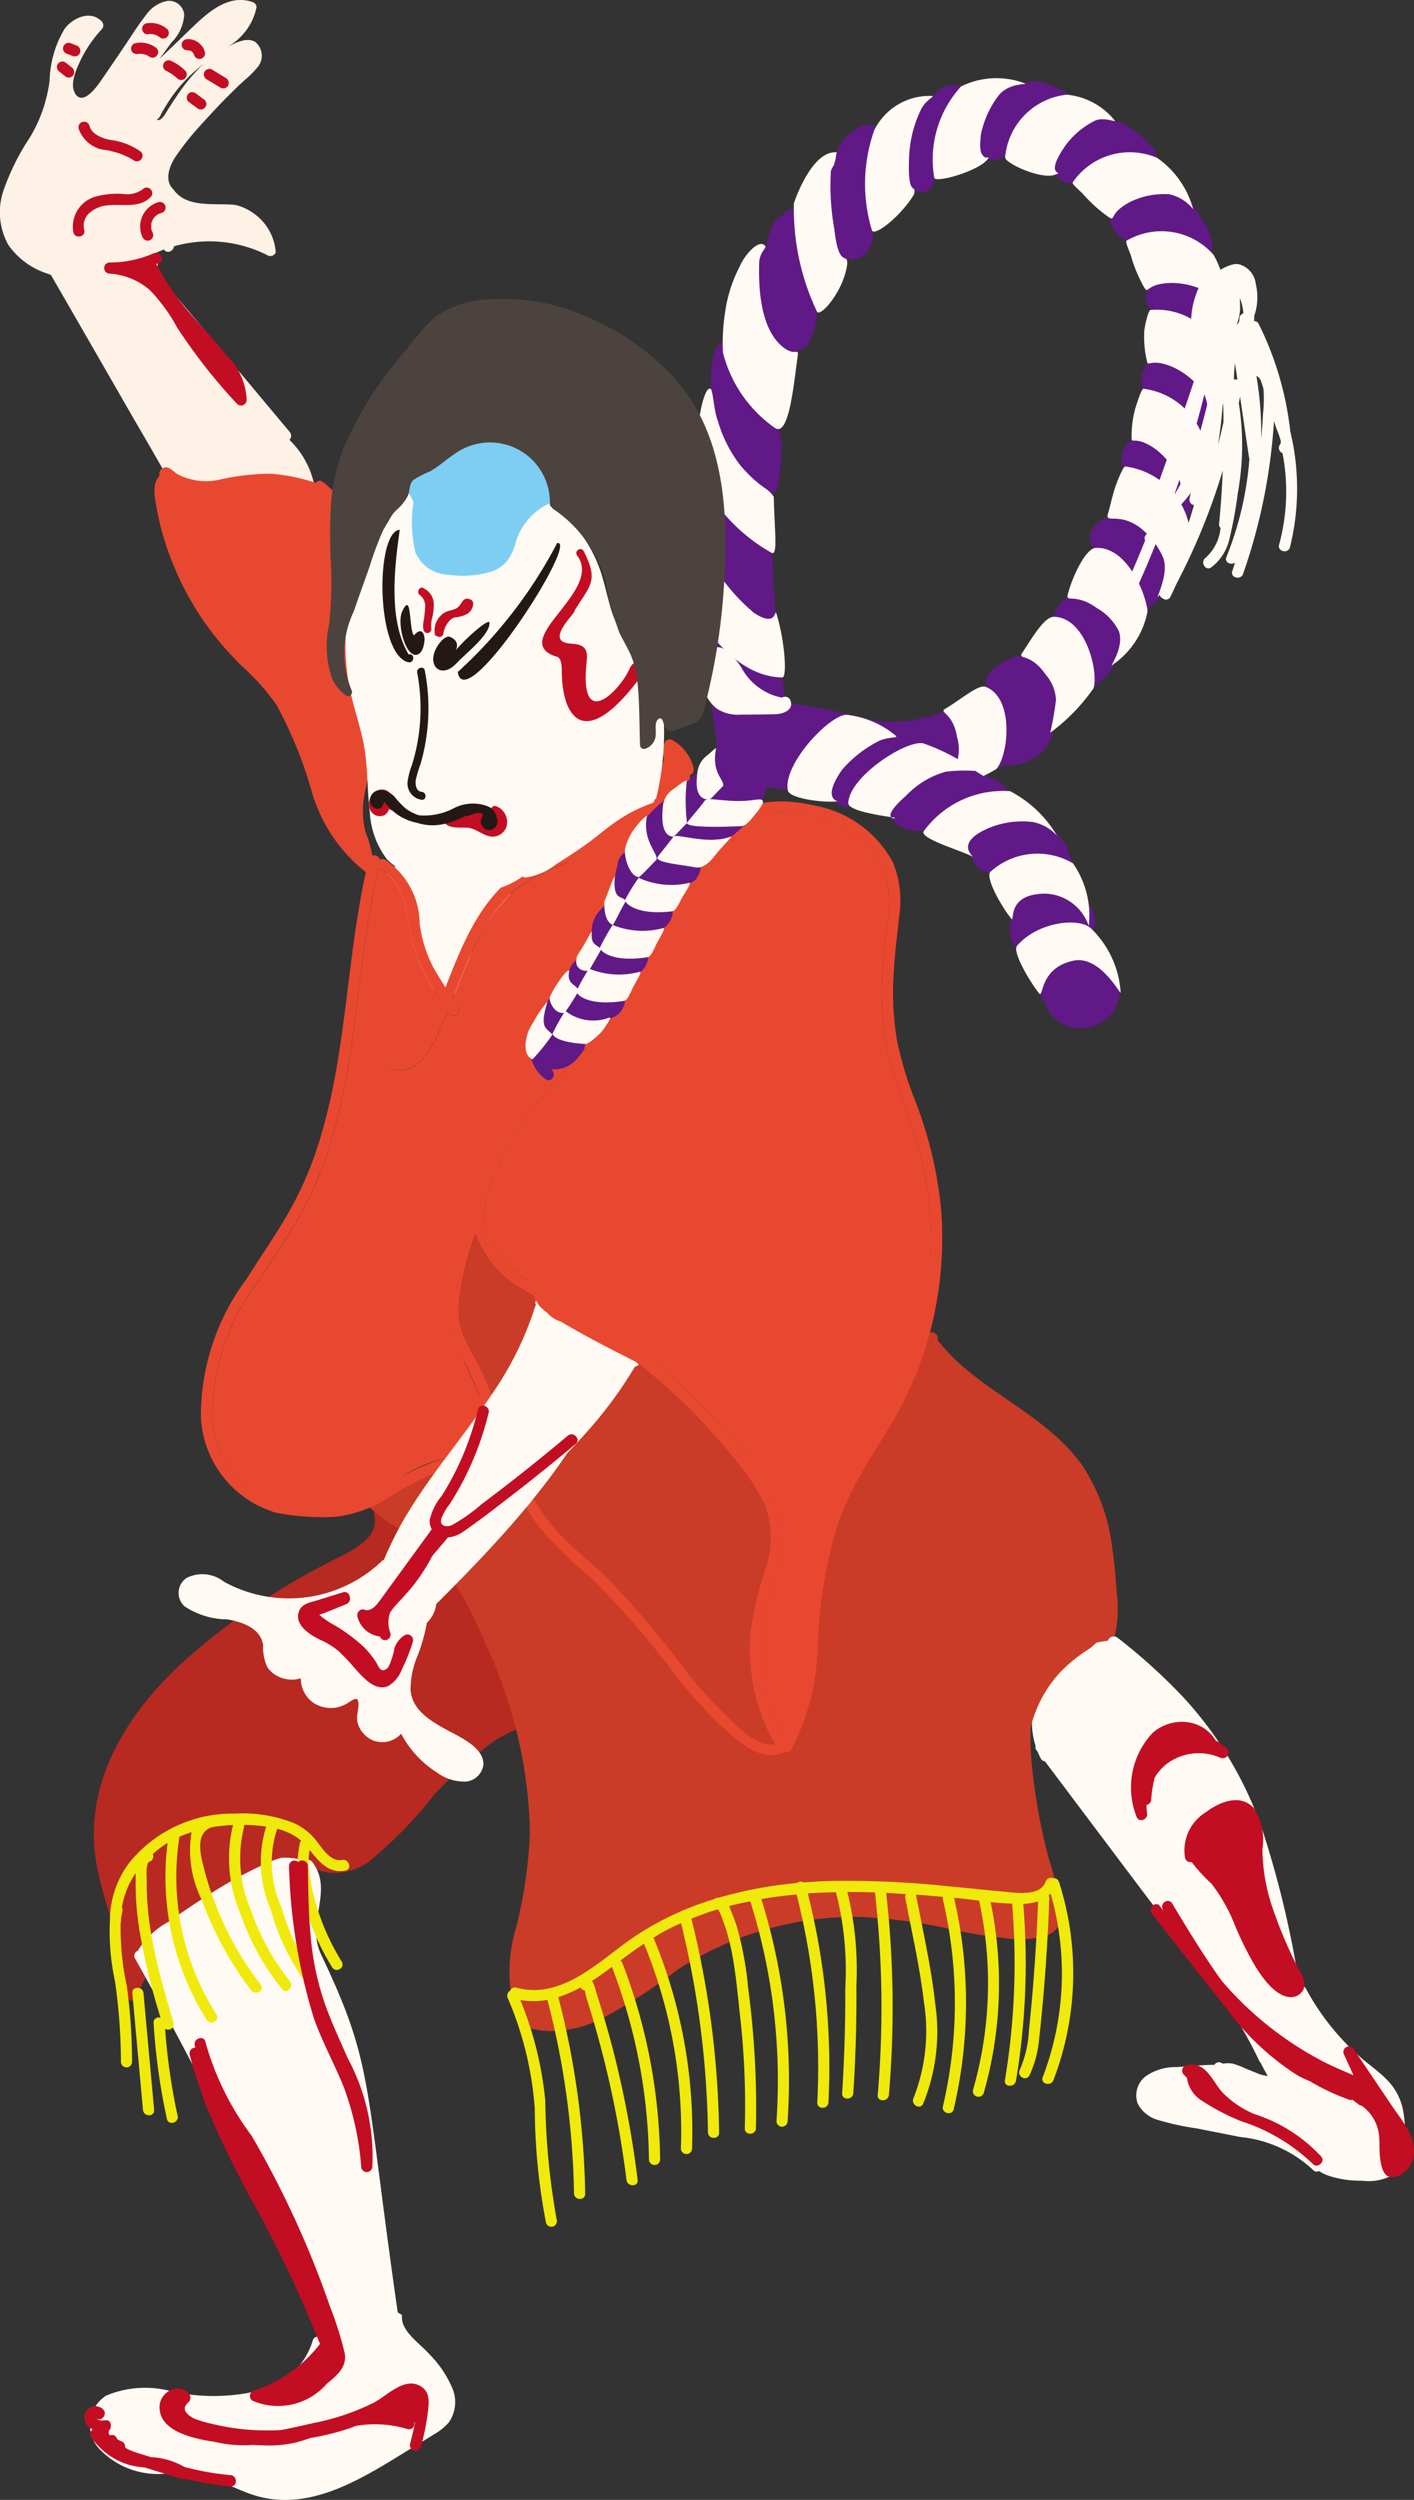
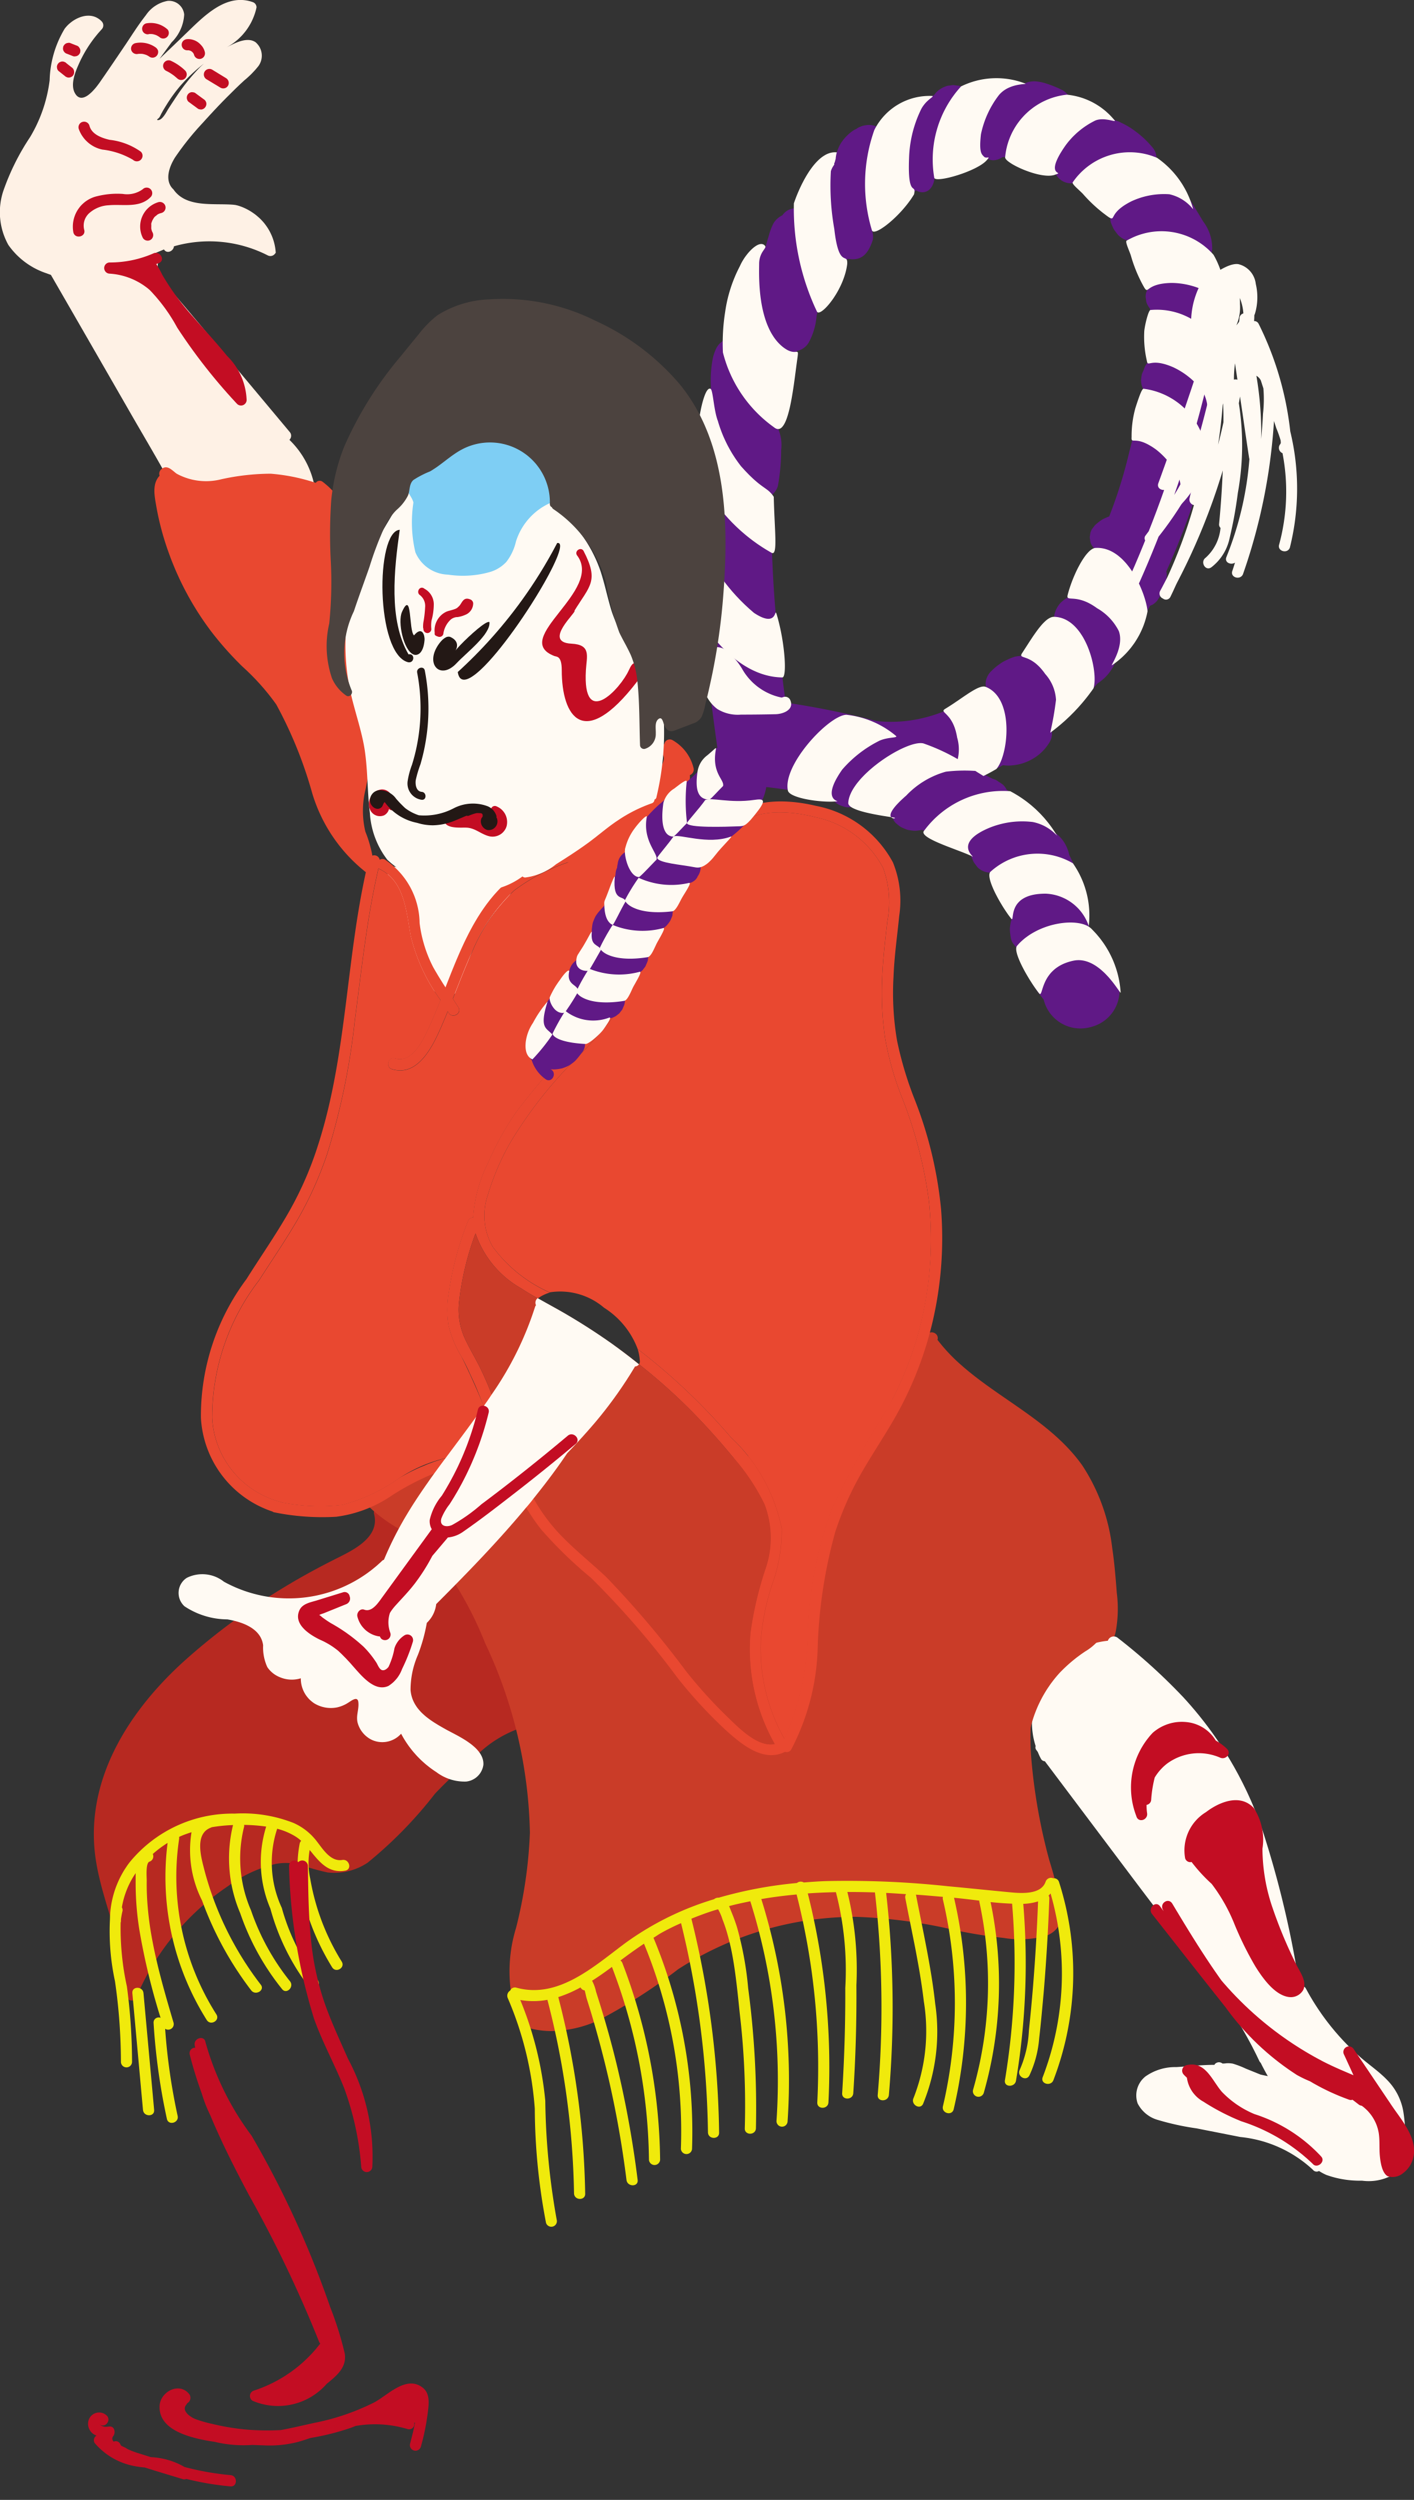
<svg xmlns="http://www.w3.org/2000/svg" viewBox="0 0 45.253 80.004">
  <rect x="0" y="0" width="45.253" height="80.004" fill="#333333" stroke="none" />
  <g id="レイヤー_2" data-name="レイヤー 2">
    <g id="レイヤー_1-2" data-name="レイヤー 1">
      <g id="il_kabuki">
        <path d="M37.764,9.341a.551.551,0,0,0-.14-.24l0,0-.11-.085-.005,0a1.126,1.126,0,0,0-.133-.055l-.145-.02h0a.468.468,0,0,0-.153.021.427.427,0,0,0-.193.1c-.01.008-.04.029-.058.045l0,0-.085.109,0,.006c-.011.021-.02.044-.029.066s-.019.044-.028.067a.469.469,0,0,0-.02.154l.02.144v0a.425.425,0,0,0,.058.135.407.407,0,0,0,.139.152.413.413,0,0,0,.185.1.6.6,0,0,0,.418-.055l.11-.085,0-.007c.012-.01.028-.013.038-.024l.085-.11a.539.539,0,0,0,.074-.274Z" style="fill:#601986" />
        <path d="M38.509,7.092c-.13-.216-.261-.431-.391-.646a.569.569,0,0,0-.325-.25.543.543,0,0,0-.667.379.559.559,0,0,0,.055.418l.291.482c.08.132.162.264.23.4l.007.027c0,.015,0,.031,0,.047a.543.543,0,0,0,.542.542.545.545,0,0,0,.384-.159l.085-.109a.539.539,0,0,0,.074-.274A1.409,1.409,0,0,0,38.509,7.092Z" style="fill:#601986" />
        <path d="M36.723,7.02a.54.54,0,0,0-.139-.239l-.009-.009c-.007-.014-.017-.026-.024-.04l.012.027-.011-.011A.426.426,0,0,0,36.5,6.64a.413.413,0,0,0-.153-.14.609.609,0,0,0-.418-.054L35.8,6.5a.549.549,0,0,0-.194.2l-.055.13a.541.541,0,0,0,0,.288l.01.029c.021.051.042.1.066.154q.014.027.03.054l.018.024c.033.044.065.089.1.131a.358.358,0,0,0,.044.043.609.609,0,0,0,.384.159.409.409,0,0,0,.209-.047.415.415,0,0,0,.175-.112l.084-.11a.536.536,0,0,0,.074-.274Z" style="fill:#601986" />
        <path d="M36.994,4.923a.547.547,0,0,0-.14-.239,2.983,2.983,0,0,0-.5-.469,2.434,2.434,0,0,0-.482-.291.405.405,0,0,0-.2-.065.411.411,0,0,0-.217.01.555.555,0,0,0-.324.249.549.549,0,0,0-.055.419.53.53,0,0,0,.25.324,2.511,2.511,0,0,1,.421.255,2.415,2.415,0,0,1,.343.335.411.411,0,0,0,.175.113.406.406,0,0,0,.209.046.553.553,0,0,0,.384-.159.546.546,0,0,0,.159-.383Z" style="fill:#601986" />
        <path d="M34.273,4.78a.543.543,0,0,0,0,1.086A.543.543,0,0,0,34.273,4.78Z" style="fill:#601986" />
        <path d="M24.645,13.331a.589.589,0,0,0-.383-.159.553.553,0,0,0-.384.159.543.543,0,0,0-.159.384.52.52,0,0,0,.159.383l.008.008c.006.02.011.039.015.059a4.487,4.487,0,0,1-.032.962c-.006.044-.012.087-.02.131a.584.584,0,0,0,.055.418.542.542,0,0,0,.992-.129A6.44,6.44,0,0,0,25,14.4,1.312,1.312,0,0,0,24.645,13.331Z" style="fill:#601986" />
        <path d="M24.165,11.545c-.1-.234-.182-.522-.422-.653a.6.6,0,0,0-.806.229,1.4,1.4,0,0,0-.127.358,3.716,3.716,0,0,0-.023,1.236.588.588,0,0,0,.159.384.553.553,0,0,0,.384.159.545.545,0,0,0,.384-.159.526.526,0,0,0,.159-.384c-.014-.127-.025-.255-.033-.383a.449.449,0,0,0,.131-.044.545.545,0,0,0,.249-.325l.02-.144A.55.55,0,0,0,24.165,11.545Z" style="fill:#601986" />
        <path d="M34.26,3.214a.542.542,0,0,0-.25-.325,3.585,3.585,0,0,0-.557-.225,1.4,1.4,0,0,0-.329-.061.266.266,0,0,0-.049,0,.957.957,0,0,0-.176.025l-.019.007a1.077,1.077,0,0,0-.144.062.843.843,0,0,0-.139.107.4.4,0,0,0-.112.175.4.4,0,0,0-.047.209.409.409,0,0,0,.047.209.405.405,0,0,0,.112.174.546.546,0,0,0,.384.159.594.594,0,0,0,.128-.027,2.058,2.058,0,0,1,.282.09c.024.011.048.021.071.033a.411.411,0,0,0,.2.064.422.422,0,0,0,.217-.009.411.411,0,0,0,.184-.1.41.41,0,0,0,.14-.152A.546.546,0,0,0,34.26,3.214Z" style="fill:#601986" />
        <path d="M31.79,4.044a.543.543,0,0,0,0,1.085A.543.543,0,0,0,31.79,4.044Z" style="fill:#601986" />
        <path d="M29.518,5.067c-.526,0-.527,1.086,0,1.086S30.045,5.067,29.518,5.067Z" style="fill:#601986" />
        <path d="M31.017,2.994l-.085-.11a.551.551,0,0,0-.24-.14l-.014,0h-.009l-.144-.02H30.5c-.032,0-.064.008-.095.012s-.058.005-.086.011a.866.866,0,0,0-.17.069A.887.887,0,0,0,30,2.92a.134.134,0,0,0-.021.02l0,0-.021.022c-.035.042-.069.086-.1.131a.361.361,0,0,0-.033.053,2.555,2.555,0,0,0-.1.24.421.421,0,0,0-.009.217.4.4,0,0,0,.064.2.413.413,0,0,0,.14.153.408.408,0,0,0,.185.1l.144.019A.539.539,0,0,0,30.512,4l.11-.085c.014-.015.017-.036.03-.052s.026-.011.037-.021l.066-.086a.328.328,0,0,0,.067-.022.407.407,0,0,0,.152-.139.4.4,0,0,0,.1-.185l.02-.144A.549.549,0,0,0,31.017,2.994Z" style="fill:#601986" />
        <path d="M16.964,53.175c-.257-.6-.553-1.2-.86-1.772a7.764,7.764,0,0,0-2.258-2.886,1.73,1.73,0,0,0-1.7-.278.173.173,0,0,0-.174.217c.185.706-.593,1.113-1.106,1.37-.6.3-1.192.617-1.766.967a21.1,21.1,0,0,0-3.114,2.283c-1.873,1.662-3.353,3.966-2.9,6.567.246,1.416.938,2.743.934,4.2,0,.164.261.26.336.089A8.113,8.113,0,0,1,7.3,60.36a4.192,4.192,0,0,1,1.527-.71,1.819,1.819,0,0,1,.81.036,7.045,7.045,0,0,0,.849.238,1.917,1.917,0,0,0,1.28-.313A13.465,13.465,0,0,0,13.924,57.4a15.9,15.9,0,0,1,1.466-1.352,3.729,3.729,0,0,1,1.684-.864.174.174,0,0,0,.125-.125A2.866,2.866,0,0,0,16.964,53.175Z" style="fill:#b72921" />
        <path d="M35.741,50.975c-.036-.478-.075-.96-.146-1.434a6.073,6.073,0,0,0-.963-2.651c-1-1.4-2.626-2.1-3.881-3.214a5.53,5.53,0,0,1-.75-.8l.008-.018c.035-.207-.254-.3-.329-.136a.15.15,0,0,0-.067.232l0,0a4.141,4.141,0,0,1-1.887,2.486,9.331,9.331,0,0,1-3.667,1.148c-2.764.389-5.565.19-8.34.357a7.165,7.165,0,0,0-3.892.981.18.18,0,0,0-.035.278,4.87,4.87,0,0,0,1.12.8,4.179,4.179,0,0,1,1.113.9,11.462,11.462,0,0,1,1.5,2.679,14.839,14.839,0,0,1,1.434,6.071,14.7,14.7,0,0,1-.443,3.043,4.746,4.746,0,0,0,.014,2.836.432.432,0,0,0,.425.378,2.769,2.769,0,0,0,.71.089,3.749,3.749,0,0,0,1.448-.324A17.448,17.448,0,0,0,21.7,63.024a10.473,10.473,0,0,1,5.686-1.68,16.35,16.35,0,0,1,3.185.428,14.753,14.753,0,0,0,1.541.246,3.131,3.131,0,0,0,1.363-.067.749.749,0,0,0,.506-.846,15.144,15.144,0,0,0-.4-1.573A18.12,18.12,0,0,1,33,56.211a8.2,8.2,0,0,1,.054-1.7,2.03,2.03,0,0,1,.638-1.32,1.1,1.1,0,0,1,.618-.254,4.185,4.185,0,0,0,.734,0,.944.944,0,0,0,.668-.746A4.067,4.067,0,0,0,35.741,50.975Z" style="fill:#ca3c28" />
        <path d="M15.779,27.809c-.517.008-1.034.093-1.555.107a5.063,5.063,0,0,1-1.587-.178.249.249,0,0,0-.225.293c.307.92.592,1.847.92,2.761a1.893,1.893,0,0,0,.635.984.506.506,0,0,0,.8-.264,11.555,11.555,0,0,1,.378-1.166,5.51,5.51,0,0,1,.631-1.07c.129-.172.275-.325.414-.486a.8.8,0,0,0,.25-.485C16.453,27.938,16.086,27.806,15.779,27.809Z" style="fill:#fffaf3" />
        <path d="M10.075,15.606a2.8,2.8,0,0,0-.813-1.53.182.182,0,0,0,.011-.25L7,11.108c-.367-.442-.738-.885-1.109-1.323-.19-.225-.382-.446-.564-.675s-.364-.481-.243-.767c.057-.139-.071-.221-.189-.21.118-.054.236-.1.353-.15.093.154.307.054.318-.1a4.11,4.11,0,0,1,3,.289.184.184,0,0,0,.214-.029.391.391,0,0,0,.045-.054A1.664,1.664,0,0,0,8.4,7.077,1.785,1.785,0,0,0,7.91,6.7a1.568,1.568,0,0,0-.274-.114c-.035-.011-.071-.019-.107-.027-.013,0-.061-.008-.071-.008-.647-.049-1.5.1-1.906-.488-.295-.274-.144-.712.047-1.02a9.014,9.014,0,0,1,.866-1.085c.3-.331.6-.656.921-.97.142-.143.289-.285.439-.421a3.008,3.008,0,0,0,.435-.439.563.563,0,0,0-.082-.777c-.271-.189-.685.039-.939.171A1.9,1.9,0,0,0,8.21.235.18.18,0,0,0,8.078.064c-.863-.3-1.595.5-2.155,1.035-.271.264-.546.524-.817.784.129-.174.257-.353.389-.531a1.355,1.355,0,0,0,.4-.888A.488.488,0,0,0,5.367.028a1.07,1.07,0,0,0-.7.461c-.257.324-.475.684-.707,1.023-.246.364-.492.728-.742,1.088-.132.193-.567.789-.809.4-.179-.285.01-.724.132-.992A4.056,4.056,0,0,1,3.255.938a.182.182,0,0,0,0-.253C2.9.314,2.335.567,2.071.917a3.367,3.367,0,0,0-.482,1.648A4.643,4.643,0,0,1,.961,4.391,7.588,7.588,0,0,0,.105,6.114,2.152,2.152,0,0,0,.269,7.841,2.419,2.419,0,0,0,1.5,8.75c.043.018.086.032.129.047Q2.866,10.942,4.1,13.088c.4.7.81,1.384,1.2,2.087a6.348,6.348,0,0,1,.809,2.158c.022.153.182.157.279.075.2.474.5,1.02,1.059,1.091a1.227,1.227,0,0,0,.892-.307,8.465,8.465,0,0,0,.884-.831A2.327,2.327,0,0,0,10.075,15.606ZM5.1,3.756c.032-.046.053-.107.085-.157.057-.107.122-.207.186-.31a4.942,4.942,0,0,1,.4-.542,5.442,5.442,0,0,1,.753-.71c-.047.043-.1.089-.143.135a6.355,6.355,0,0,0-.692.853c-.1.15-.2.3-.3.456-.057.09-.2.389-.349.361C5,3.831,5.078,3.792,5.1,3.756Z" style="fill:#fef1e5" />
        <path d="M7.266,11.389c-.351-.434-.734-.842-1.1-1.264a8.061,8.061,0,0,1-.974-1.333A2.854,2.854,0,0,0,5,8.451c.03-.012.061-.021.091-.034.21-.092.028-.4-.18-.308A3.464,3.464,0,0,1,3.5,8.4a.179.179,0,0,0,0,.357,2.172,2.172,0,0,1,1.292.524,5.484,5.484,0,0,1,.88,1.205,17.863,17.863,0,0,0,1.921,2.446.18.18,0,0,0,.3-.126A2.081,2.081,0,0,0,7.266,11.389Z" style="fill:#c30d23" />
        <path d="M4.509,4.856a2.132,2.132,0,0,0-1-.381c-.256-.059-.576-.175-.646-.452a.179.179,0,0,0-.344.1,1.026,1.026,0,0,0,.756.664,2.488,2.488,0,0,1,.979.326.183.183,0,0,0,.252,0A.179.179,0,0,0,4.509,4.856Z" style="fill:#c30d23" />
        <path d="M4.568,6.056a.845.845,0,0,1-.638.15,2.647,2.647,0,0,0-.813.071A1,1,0,0,0,2.35,7.446c.067.219.411.126.344-.095a.537.537,0,0,1,.161-.529,1.007,1.007,0,0,1,.624-.253c.451-.043.985.1,1.341-.261A.178.178,0,0,0,4.568,6.056Z" style="fill:#c30d23" />
        <path d="M5.292,6.594a.182.182,0,0,0-.22-.125.813.813,0,0,0-.5,1.145.18.18,0,0,0,.244.064.182.182,0,0,0,.064-.244l-.015-.029c-.006-.02-.013-.039-.018-.06l-.006-.03c0-.021,0-.041,0-.061a.36.36,0,0,0,0-.065c0,.018-.006.037,0,0l0-.026c0-.022.011-.043.018-.064l.01-.029a1.05,1.05,0,0,1,.063-.108h0s.015-.019.018-.022A.5.5,0,0,1,5,6.9l.011-.009L5.02,6.88l0,0v0a.616.616,0,0,1,.055-.033L5.1,6.836c-.009,0-.018,0,0,0h0l0,0,0,0c.021-.007.042-.014.063-.019A.18.18,0,0,0,5.292,6.594Z" style="fill:#c30d23" />
        <path d="M5.02,6.88l-.009.008s.009,0,.012-.011h0Z" style="fill:#c30d23" />
        <polygon points="5.096 6.836 5.104 6.832 5.103 6.832 5.096 6.836" style="fill:#c30d23" />
        <path d="M6.6,3.281l-.018-.042a.178.178,0,0,0-.064-.064l-.272-.2a.135.135,0,0,0-.067-.021.143.143,0,0,0-.071,0,.179.179,0,0,0-.124.219L6,3.215a.178.178,0,0,0,.064.064l.272.2A.129.129,0,0,0,6.4,3.5a.142.142,0,0,0,.071,0,.188.188,0,0,0,.107-.082A.18.18,0,0,0,6.6,3.281Z" style="fill:#c30d23" />
        <path d="M7.233,2.5,6.792,2.23a.178.178,0,0,0-.18.308l.441.266A.179.179,0,0,0,7.3,2.74.181.181,0,0,0,7.233,2.5Z" style="fill:#c30d23" />
        <path d="M5.922,2.254a1.673,1.673,0,0,0-.434-.3.187.187,0,0,0-.137-.018.18.18,0,0,0-.107.082.177.177,0,0,0-.018.137.181.181,0,0,0,.082.107,1.461,1.461,0,0,1,.264.162c.033.027.066.054.1.084a.184.184,0,0,0,.126.052.178.178,0,0,0,.178-.178A.184.184,0,0,0,5.922,2.254Z" style="fill:#c30d23" />
        <path d="M6.555,1.663A.489.489,0,0,0,6.482,1.5a.685.685,0,0,0-.152-.152.538.538,0,0,0-.159-.075.494.494,0,0,0-.179-.02.192.192,0,0,0-.126.053.179.179,0,0,0,0,.252.175.175,0,0,0,.126.052.434.434,0,0,1,.051,0l.051.015a.439.439,0,0,1,.047.027l.038.038a.286.286,0,0,1,.024.042l.008.024a.179.179,0,0,0,.22.125A.181.181,0,0,0,6.555,1.663Z" style="fill:#c30d23" />
        <path d="M5.368.948a.8.8,0,0,0-.688-.2A.173.173,0,0,0,4.573.83a.179.179,0,0,0,.064.244l.043.018a.183.183,0,0,0,.093,0l-.03,0a.646.646,0,0,1,.139,0,.714.714,0,0,1,.112.031.641.641,0,0,1,.111.064l.011.01A.179.179,0,0,0,5.368.948Z" style="fill:#c30d23" />
        <path d="M5.058,1.621a.213.213,0,0,0-.082-.107.833.833,0,0,0-.652-.131A.179.179,0,0,0,4.2,1.6a.183.183,0,0,0,.219.125h0a.728.728,0,0,1,.14,0,.787.787,0,0,1,.124.034.73.73,0,0,1,.109.062.177.177,0,0,0,.137.018.183.183,0,0,0,.107-.082A.187.187,0,0,0,5.058,1.621Z" style="fill:#c30d23" />
        <path d="M2.548,1.54,2.52,1.5a.176.176,0,0,0-.079-.046l-.2-.079a.123.123,0,0,0-.071,0,.135.135,0,0,0-.066.021.13.13,0,0,0-.05.046.135.135,0,0,0-.032.06l-.006.048a.178.178,0,0,0,.024.09l.028.036a.18.18,0,0,0,.079.046l.2.079a.143.143,0,0,0,.071,0,.135.135,0,0,0,.067-.021.138.138,0,0,0,.05-.046.138.138,0,0,0,.032-.061l.006-.047A.178.178,0,0,0,2.548,1.54Z" style="fill:#c30d23" />
        <path d="M2.367,2.256a.192.192,0,0,0-.046-.079l-.2-.157a.123.123,0,0,0-.058-.037A.133.133,0,0,0,2,1.968a.134.134,0,0,0-.069.015.126.126,0,0,0-.057.037.176.176,0,0,0-.053.126l.007.047a.163.163,0,0,0,.046.079l.2.158a.144.144,0,0,0,.057.037.134.134,0,0,0,.069.015.139.139,0,0,0,.069-.015.144.144,0,0,0,.057-.037A.181.181,0,0,0,2.373,2.3Z" style="fill:#c30d23" />
        <path d="M11.7,25.259a14.481,14.481,0,0,0,.292-2.661,25.973,25.973,0,0,0-.624-5.326,2.687,2.687,0,0,0-1.049-1.858.154.154,0,0,0-.214.039,6.087,6.087,0,0,0-1.441-.293,7.446,7.446,0,0,0-1.587.179,1.965,1.965,0,0,1-1.423-.179c-.14-.1-.3-.3-.478-.153a.188.188,0,0,0-.068.218c-.254.267-.157.674-.1,1.013a8.889,8.889,0,0,0,.379,1.416,9.479,9.479,0,0,0,1.391,2.579,10.535,10.535,0,0,0,.981,1.1,7.438,7.438,0,0,1,1.081,1.21,13.456,13.456,0,0,1,1.145,2.818A5.066,5.066,0,0,0,11.7,27.906a.177.177,0,0,0,.267-.154,3.944,3.944,0,0,0-.274-1.138A2.849,2.849,0,0,1,11.7,25.259Z" style="fill:#e94830" />
        <path d="M22.2,24.593a1.409,1.409,0,0,0-.677-.906.178.178,0,0,0-.264.129.172.172,0,0,0-.082.292c.249.232-.257.739-.414.888a7.8,7.8,0,0,1-.913.689,5.453,5.453,0,0,0-1.584,1.7l-.011.007c-.193.125-.014.432.178.311l.018-.011a.087.087,0,0,0,.047-.025,1.444,1.444,0,0,1,.781-.192.8.8,0,0,0,.685-.222,6.927,6.927,0,0,0,.353-.606,1.718,1.718,0,0,1,.588-.471,2.208,2.208,0,0,0,1.106-.984.854.854,0,0,0,.068-.386A.192.192,0,0,0,22.2,24.593Z" style="fill:#e94830" />
-         <path d="M14.474,76.423a3.463,3.463,0,0,0-.732-1.081c-.306-.35-.924-.739-.877-1.231,0-.046-.112-.082-.137-.111-1.074-7.488-.77-7.908-2.45-11.447-.5-1.045.418-2.036-.281-2.96a.189.189,0,0,0-.257-.043,1.864,1.864,0,0,0-.745-.093,3.5,3.5,0,0,0-.693.278,13.7,13.7,0,0,0-1.516.835c-.478.3-.945.617-1.409.942a2.574,2.574,0,0,0-.966.917.173.173,0,0,0-.089.249q2.552,4.548,4.733,9.3c.414.9.813,1.8,1.206,2.708a1.076,1.076,0,0,0-.047.1.165.165,0,0,0-.206.122,2.338,2.338,0,0,1-1.559,1.558,6.2,6.2,0,0,1-2.929.072,3.226,3.226,0,0,0-2.122.128,1.121,1.121,0,0,0-.239,1.684,2.574,2.574,0,0,0,2.172.81,4.951,4.951,0,0,1,1.43.16c.443.139.853.357,1.288.507,1.844.631,3.592-.543,5.1-1.466.246-.154.5-.3.742-.457a1.747,1.747,0,0,0,.471-.378A1.137,1.137,0,0,0,14.474,76.423Z" style="fill:#fffaf3" />
        <path d="M44.919,67.626a1.89,1.89,0,0,0-.5-1.034c-.267-.286-.6-.507-.891-.764a7.857,7.857,0,0,1-1.734-2.187.157.157,0,0,0-.214-.067.236.236,0,0,0,0-.065,31.723,31.723,0,0,0-1.177-4.94,12,12,0,0,0-2.533-4.252,18.421,18.421,0,0,0-2.108-1.908.2.2,0,0,0-.307.1,2.743,2.743,0,0,0-1.965,1.159,2.5,2.5,0,0,0-.346,2.212.133.133,0,0,0,.028.132c.014.018.025.036.039.053.032.075.061.147.1.214a.148.148,0,0,0,.128.086l2.693,3.581c.956,1.274,1.934,2.53,2.861,3.821A12.906,12.906,0,0,1,40.3,65.953a.186.186,0,0,0,.047.064c.071.143.146.286.228.425-.078-.015-.157-.032-.235-.05l-.468-.189a2.9,2.9,0,0,0-.421-.161.849.849,0,0,0-.206-.011.64.64,0,0,1-.086.008c-.025,0-.029,0-.021,0a.035.035,0,0,0-.015,0,.175.175,0,0,0-.235.01c-.011.007-.014.022-.022.032-.406,0-.816.047-1.22.072a1.648,1.648,0,0,0-.988.3.774.774,0,0,0-.249.863,1.043,1.043,0,0,0,.66.532,8.45,8.45,0,0,0,1.23.267c.464.093.928.182,1.391.275a3.978,3.978,0,0,1,2.33,1.052.148.148,0,0,0,.192.036,1.912,1.912,0,0,0,.232.125,3.173,3.173,0,0,0,1.145.185,1.584,1.584,0,0,0,.967-.175,1.079,1.079,0,0,0,.4-.845A4.869,4.869,0,0,0,44.919,67.626Z" style="fill:#fffaf3" />
        <path d="M30.116,38.682a12.962,12.962,0,0,0-.835-3.474,11.452,11.452,0,0,1-.571-1.9,9.015,9.015,0,0,1-.114-2.055c.025-.652.118-1.295.182-1.94a3.254,3.254,0,0,0-.2-1.712A3.562,3.562,0,0,0,26.1,25.787c-1-.239-2.337-.257-2.993.67a.163.163,0,0,0,.121.257.187.187,0,0,0,.186-.078c.57-.8,1.847-.7,2.682-.482a3.169,3.169,0,0,1,2.169,1.627,3.234,3.234,0,0,1,.135,1.7c-.075.646-.153,1.292-.171,1.941a9.942,9.942,0,0,0,.1,1.816,9.685,9.685,0,0,0,.517,1.833,13.961,13.961,0,0,1,.885,3.385,11.431,11.431,0,0,1-.154,3.393,11.039,11.039,0,0,1-1.156,3.189,30.725,30.725,0,0,0-1.787,3.217,12.633,12.633,0,0,0-.785,3.889,8.507,8.507,0,0,1-.749,3.5,5.842,5.842,0,0,1-.752-3.167,7.472,7.472,0,0,1,.36-1.769,5.072,5.072,0,0,0,.307-1.78A5.443,5.443,0,0,0,23.392,46a19.87,19.87,0,0,0-2.469-2.419q-.252-.208-.514-.406a1.64,1.64,0,0,1,.068.385.134.134,0,0,1-.028.1,18.158,18.158,0,0,1,1.826,1.648q.6.621,1.152,1.291a6.748,6.748,0,0,1,1.035,1.538,3.022,3.022,0,0,1,.025,2.086,11.3,11.3,0,0,0-.475,2.034,6.191,6.191,0,0,0,.781,3.556c-.552.114-1.18-.553-1.526-.885a15.109,15.109,0,0,1-1.309-1.448A30.986,30.986,0,0,0,19.4,50.464c-.5-.47-1.045-.9-1.519-1.405a5.9,5.9,0,0,1-.8-1.1c-.1-.179-.193-.364-.282-.55-.417-.895-.7-1.847-1.059-2.771-.1-.264-.214-.525-.335-.782-.161-.342-.364-.667-.525-1.013a2.219,2.219,0,0,1-.185-1.216,9.18,9.18,0,0,1,.524-2.155,3.209,3.209,0,0,0,1.466,1.763c.171.114.35.217.528.317l0,0a1.282,1.282,0,0,1,.381-.186A4.535,4.535,0,0,1,15.769,39.9a2,2,0,0,1-.161-1.641,7.988,7.988,0,0,1,.738-1.719,13.737,13.737,0,0,1,2.184-2.75,15.483,15.483,0,0,0,1.227-1.413,7.6,7.6,0,0,0,.877-1.57,6.674,6.674,0,0,1,1.677-2.918.192.192,0,0,0-.086-.342.154.154,0,0,0-.093.036,5.618,5.618,0,0,0-1.6,2.536,10.809,10.809,0,0,1-.639,1.409,8.564,8.564,0,0,1-1.066,1.416,27.688,27.688,0,0,0-2.283,2.608,9.286,9.286,0,0,0-.924,1.658,4.546,4.546,0,0,0-.478,1.734s0,.011,0,.018a.184.184,0,0,0-.167.118,10.1,10.1,0,0,0-.61,2.258,3.18,3.18,0,0,0-.011,1.088,3.463,3.463,0,0,0,.407.977c.064.114.124.232.182.35.028.06.06.121.085.185.1.211.2.428.286.646.057.139.11.278.164.417.092.239.182.482.267.724.111.3.218.592.332.888-.075-.017-.146-.035-.221-.046a2.919,2.919,0,0,0-.346-.043c-.075,0-.15-.007-.221-.007s-.168,0-.25.011-.154.014-.232.025c-.111.014-.221.035-.328.057-.075.018-.146.036-.221.057s-.129.036-.193.057-.128.039-.193.064-.128.047-.192.072h0c-.078.035-.16.067-.239.1-.125.057-.249.114-.371.178-.1.054-.2.107-.292.161a5.588,5.588,0,0,1-1.827.86,6.144,6.144,0,0,1-1.926-.079l-.011-.007a2.94,2.94,0,0,1-2.226-2.7,7.211,7.211,0,0,1,1.5-4.4c.424-.663.874-1.316,1.266-2a11.766,11.766,0,0,0,.91-2.03,22.39,22.39,0,0,0,.891-4.3c.218-1.623.382-3.257.757-4.855.01.007.017.018.032.022.806.378.859,1.38,1,2.14a5.745,5.745,0,0,0,.953,2.051c-.132.332-.268.66-.421.985-.179.378-.518,1.041-1.035.884-.221-.068-.314.275-.1.343.863.267,1.345-.81,1.612-1.431.061-.139.118-.278.175-.417l.032.05c.121.192.432.014.307-.182-.057-.089-.118-.182-.175-.275.2-.5.392-1.013.617-1.5a5.676,5.676,0,0,1,1.349-1.966,6.027,6.027,0,0,1,2.793-1.145,14.362,14.362,0,0,1,2.975-.307c.246,0,.488.008.735.022.2.011.224-.264.074-.339a.23.23,0,0,0-.074-.018,14.835,14.835,0,0,0-3.179.182,8.846,8.846,0,0,0-2.936.892c-1.412.81-2.026,2.379-2.589,3.82-.136-.21-.268-.424-.393-.645a4.191,4.191,0,0,1-.435-1.413,2.47,2.47,0,0,0-1.113-2.033.164.164,0,0,0-.164.007.179.179,0,0,0-.346-.018c-.742,3.021-.671,6.2-1.634,9.171a11.081,11.081,0,0,1-.952,2.162c-.414.72-.892,1.405-1.334,2.108A7.31,7.31,0,0,0,6.43,45.374a3.354,3.354,0,0,0,2.29,3,.142.142,0,0,0,.071.028,7.713,7.713,0,0,0,1.969.139,4.088,4.088,0,0,0,1.791-.688,8.225,8.225,0,0,1,1.345-.7,3.313,3.313,0,0,1,2.322-.142c.007,0,.014,0,.025,0,.029.068.053.139.082.207a8.587,8.587,0,0,0,.51,1.02,6.447,6.447,0,0,0,.485.71,13.564,13.564,0,0,0,1.595,1.548,27.5,27.5,0,0,1,2.768,3.2,14.808,14.808,0,0,0,1.573,1.7c.489.436,1.181,1.014,1.866.668a.169.169,0,0,0,.2-.075,7.439,7.439,0,0,0,.849-3.332,15.579,15.579,0,0,1,.56-3.631,10.174,10.174,0,0,1,.8-1.82c.328-.581.7-1.134,1.038-1.712a11.461,11.461,0,0,0,1.295-3.271A11.777,11.777,0,0,0,30.116,38.682Z" style="fill:#e94830" />
        <path d="M29.584,41.85a11.039,11.039,0,0,1-1.156,3.189,30.725,30.725,0,0,0-1.787,3.217,12.633,12.633,0,0,0-.785,3.889,8.507,8.507,0,0,1-.749,3.5,5.842,5.842,0,0,1-.752-3.167,7.472,7.472,0,0,1,.36-1.769,5.072,5.072,0,0,0,.307-1.78A5.443,5.443,0,0,0,23.392,46a19.87,19.87,0,0,0-2.469-2.419q-.252-.208-.514-.406a2.674,2.674,0,0,0-1.077-1.324,2.162,2.162,0,0,0-1.741-.492A4.535,4.535,0,0,1,15.769,39.9a2,2,0,0,1-.161-1.641,7.988,7.988,0,0,1,.738-1.719,13.737,13.737,0,0,1,2.184-2.75,15.483,15.483,0,0,0,1.227-1.413,7.6,7.6,0,0,0,.877-1.57,6.674,6.674,0,0,1,1.677-2.918.192.192,0,0,0-.086-.342l0-.507c.246,0,.488.008.735.022.2.011.224-.264.074-.339l.193-.011a.187.187,0,0,0,.186-.078c.57-.8,1.847-.7,2.682-.482a3.169,3.169,0,0,1,2.169,1.627,3.234,3.234,0,0,1,.135,1.7c-.075.646-.153,1.292-.171,1.941a9.942,9.942,0,0,0,.1,1.816,9.685,9.685,0,0,0,.517,1.833,13.961,13.961,0,0,1,.885,3.385A11.431,11.431,0,0,1,29.584,41.85Z" style="fill:#e94830" />
        <path d="M24.793,55.815c-.552.114-1.18-.553-1.526-.885a15.109,15.109,0,0,1-1.309-1.448A30.986,30.986,0,0,0,19.4,50.464c-.5-.47-1.045-.9-1.519-1.405a5.9,5.9,0,0,1-.8-1.1c-.1-.179-.193-.364-.282-.55-.417-.895-.7-1.847-1.059-2.771-.1-.264-.214-.525-.335-.782-.161-.342-.364-.667-.525-1.013a2.219,2.219,0,0,1-.185-1.216,9.18,9.18,0,0,1,.524-2.155,3.209,3.209,0,0,0,1.466,1.763c.171.114.35.217.528.317.282.161.567.314.846.475q.765.444,1.487.952.465.327.91.685a18.158,18.158,0,0,1,1.826,1.648q.6.621,1.152,1.291a6.748,6.748,0,0,1,1.035,1.538,3.022,3.022,0,0,1,.025,2.086,11.3,11.3,0,0,0-.475,2.034A6.191,6.191,0,0,0,24.793,55.815Z" style="fill:#ca3c28" />
        <path d="M22.229,27.042l0,.507a.154.154,0,0,0-.093.036,5.618,5.618,0,0,0-1.6,2.536,10.809,10.809,0,0,1-.639,1.409,8.564,8.564,0,0,1-1.066,1.416,27.688,27.688,0,0,0-2.283,2.608,9.286,9.286,0,0,0-.924,1.658,4.546,4.546,0,0,0-.478,1.734s0,.011,0,.018a.184.184,0,0,0-.167.118,10.1,10.1,0,0,0-.61,2.258,3.18,3.18,0,0,0-.011,1.088,3.463,3.463,0,0,0,.407.977,25.693,25.693,0,0,1,1.316,3.21,4.54,4.54,0,0,0-3.3.689,5.588,5.588,0,0,1-1.827.86,6.144,6.144,0,0,1-1.926-.079l-.011-.007a2.94,2.94,0,0,1-2.226-2.7,7.211,7.211,0,0,1,1.5-4.4c.424-.663.874-1.316,1.266-2a11.766,11.766,0,0,0,.91-2.03,22.39,22.39,0,0,0,.891-4.3c.218-1.623.382-3.257.757-4.855.01.007.017.018.032.022.806.378.859,1.38,1,2.14a5.745,5.745,0,0,0,.953,2.051c-.132.332-.268.66-.421.985-.179.378-.518,1.041-1.035.884-.221-.068-.314.275-.1.343.863.267,1.345-.81,1.612-1.431.061-.139.118-.278.175-.417l.032.05c.121.192.432.014.307-.182-.057-.089-.118-.182-.175-.275.2-.5.392-1.013.617-1.5a5.676,5.676,0,0,1,1.349-1.966,6.027,6.027,0,0,1,2.793-1.145A14.362,14.362,0,0,1,22.229,27.042Z" style="fill:#e94830" />
        <path d="M20.719,30.3a.417.417,0,0,0-.113-.175.405.405,0,0,0-.174-.112.419.419,0,0,0-.209-.047l-.145.02a.538.538,0,0,0-.113.066.572.572,0,0,0,.054-.2l.066-.075a.609.609,0,0,0,.159-.384.6.6,0,0,0-.159-.383l-.11-.085a.539.539,0,0,0-.274-.074l-.144.019a.541.541,0,0,0-.24.14l-.1.107c-.014.017-.029.033-.042.05a1.29,1.29,0,0,0-.117.158l-.013.026c-.023.05-.044.1-.063.151a.469.469,0,0,0-.018.061c-.011.057-.016.114-.024.171l0,.03a.512.512,0,0,0,0,.068.523.523,0,0,0,.334.5.415.415,0,0,0,.209.047l.144-.02a.552.552,0,0,0,.113-.065c0,.011-.006.024-.01.035s-.021.015-.028.026a.413.413,0,0,0-.1.185l-.02.144a.549.549,0,0,0,.074.274l.085.11a.551.551,0,0,0,.24.14h.006l.145.02h0a.636.636,0,0,0,.156-.02l.007,0,.066-.028c.023-.009.045-.018.066-.028A.566.566,0,0,0,20.5,31.1a.5.5,0,0,0,.064-.052l0,0,.085-.11,0,0c.005-.009.01-.018.014-.027.02-.047.041-.094.059-.141l.005-.015.009-.032,0-.015c.008-.051.016-.1.021-.156a.2.2,0,0,0,0-.035A.406.406,0,0,0,20.719,30.3Z" style="fill:#601986" />
        <path d="M22.323,28.054a.542.542,0,0,0-.425-.86.509.509,0,0,0-.271.078h0l-.008.009a.477.477,0,0,0-.145.145.551.551,0,0,0,.172.824h.008a.521.521,0,0,0,.249.062.472.472,0,0,0,.193-.062c.013,0,.028-.006.04-.012a.458.458,0,0,0,.144-.108.137.137,0,0,0,.013-.02L22.3,28.1l.017-.024A.229.229,0,0,0,22.323,28.054Z" style="fill:#601986" />
        <path d="M20.782,27.8a.506.506,0,0,0-.507-.6.5.5,0,0,0-.508.455.55.55,0,0,0-.017.1l0,.013a.536.536,0,0,0,.48.764.493.493,0,0,0,.5-.4.326.326,0,0,0,.012-.076A.612.612,0,0,0,20.782,27.8Z" style="fill:#601986" />
        <path d="M21.5,28.9a.555.555,0,0,0-.5-.333l-.145.019a.543.543,0,0,0-.239.14l-.085.109c-.012.021-.009.046-.018.067a.225.225,0,0,1-.029.05l.019-.025.009-.022,0,.015.049-.062a.38.38,0,0,0-.055.084.537.537,0,0,0-.045.167l.014-.108.014-.033a.2.2,0,0,1-.012.019l0-.015,0,.021c-.006.013-.018.021-.023.035a.4.4,0,0,0-.046.209.408.408,0,0,0,.046.209.417.417,0,0,0,.113.175l.109.084a.529.529,0,0,0,.274.074l.145-.019a.545.545,0,0,0,.239-.139,1.186,1.186,0,0,0,.106-.139.2.2,0,0,0,.018-.032c.019-.043.039-.091.057-.135l0-.008.006-.019,0-.017,0-.01c.008-.05.015-.1.02-.152A.408.408,0,0,0,21.5,28.9Z" style="fill:#601986" />
        <path d="M20.507,28.924l-.005.007-.018.041c0-.009.012-.017.017-.026Z" style="fill:#601986" />
        <path d="M19.989,31.921a.715.715,0,0,0-.011-.076v0l-.055-.13,0,0-.044-.057a.293.293,0,0,0-.034-.043c0-.006-.006-.013-.012-.019a.415.415,0,0,0-.174-.112.41.41,0,0,0-.21-.046l-.144.019c-.018,0-.03.021-.048.028s-.011,0-.016,0a.425.425,0,0,0-.089.058.549.549,0,0,0-.4-.907.543.543,0,0,0,0,1.086.509.509,0,0,0,.276-.082l-.049.063a.494.494,0,0,0-.028.105.393.393,0,0,0-.057.107.407.407,0,0,0-.009.216.4.4,0,0,0,.064.2l.085.11a.547.547,0,0,0,.239.14l.145.019a.539.539,0,0,0,.274-.074l.005,0c.011-.006.1-.078.112-.086l0,0,.009-.008.006-.006c.015-.019.029-.037.043-.057l.045-.057a.427.427,0,0,0,.033-.076A.45.45,0,0,0,20,32.006.389.389,0,0,0,19.989,31.921Z" style="fill:#601986" />
        <polygon points="18.93 31.87 18.932 31.866 18.932 31.861 18.93 31.87" style="fill:#601986" />
        <polygon points="18.931 31.87 18.933 31.862 18.932 31.866 18.931 31.87" style="fill:#601986" />
        <path d="M18.709,33.222a.606.606,0,0,0-.25-.324l-.129-.055a.545.545,0,0,0-.289,0l-.13.055a.557.557,0,0,0-.193.193l.059-.076c-.034.044-.074.085-.113.127a.355.355,0,0,0-.086,0,.556.556,0,0,0-.451.389l-.02.144a.54.54,0,0,0,.075.274l.084.11a.549.549,0,0,0,.24.139,1.161,1.161,0,0,0,.22.027,1.288,1.288,0,0,0,.215-.025.406.406,0,0,0,.078-.02,1.2,1.2,0,0,0,.2-.087,1.153,1.153,0,0,0,.169-.125.738.738,0,0,0,.062-.063c.072-.083.139-.172.206-.261a.405.405,0,0,0,.065-.2A.421.421,0,0,0,18.709,33.222Z" style="fill:#601986" />
        <path d="M27.633,25.021l-.085-.11a.542.542,0,0,0-.239-.14l-.068-.022a.407.407,0,0,0-.216-.01.4.4,0,0,0-.2.065.407.407,0,0,0-.152.139.415.415,0,0,0-.1.185l-.019.144a.539.539,0,0,0,.074.274l.085.11a.551.551,0,0,0,.24.14l.067.022a.411.411,0,0,0,.217.01.4.4,0,0,0,.2-.065.6.6,0,0,0,.25-.324l.019-.144A.539.539,0,0,0,27.633,25.021Z" style="fill:#601986" />
        <path d="M29.854,25.822a.412.412,0,0,0-.112-.175l-.11-.085A.54.54,0,0,0,29.4,25.5h0a.121.121,0,0,0-.018,0h0c-.016-.014-.025-.034-.043-.046a.4.4,0,0,0-.185-.1.609.609,0,0,0-.418.054l-.11.085a.539.539,0,0,0-.139.24l-.02.144c0,.023.015.042.018.065l.017.13c.006.021.025.036.033.056s0,.016.006.023.019.022.027.034a.5.5,0,0,0,.074.126.22.22,0,0,0,.033.035,1.292,1.292,0,0,0,.144.112.449.449,0,0,0,.042.024c.048.022.1.042.146.062l.024.008a.246.246,0,0,0,.045.011c.054.01.11.017.164.023h.023a.264.264,0,0,0,.049,0,1.151,1.151,0,0,0,.189-.028.413.413,0,0,0,.185-.1.418.418,0,0,0,.14-.152l.054-.13a.407.407,0,0,0,.01-.216A.273.273,0,0,0,29.854,25.822Z" style="fill:#601986" />
        <path d="M32.245,25.357a.538.538,0,0,0-.14-.239c-.035-.029-.075-.053-.113-.081l0,0-.028-.014a.581.581,0,0,0-.078-.055c-.044-.022-.094-.036-.142-.055-.095-.048-.188-.1-.287-.143a.557.557,0,0,0-.742.2l-.055.13a.541.541,0,0,0,0,.288l.055.13a.549.549,0,0,0,.194.2,5.025,5.025,0,0,1,.535.266.4.4,0,0,0,.2.065.411.411,0,0,0,.217-.01L32,25.97a.41.41,0,0,0,.153-.139.269.269,0,0,0,.069-.12.409.409,0,0,0,.047-.209Z" style="fill:#601986" />
        <path d="M34.171,27.191a1.311,1.311,0,0,0-.1-.212,1.18,1.18,0,0,0-.215-.257,1.786,1.786,0,0,0-.29-.205c-.068-.036-.139-.068-.209-.1a.609.609,0,0,0-.418-.054.4.4,0,0,0-.185.1.41.41,0,0,0-.14.152.546.546,0,0,0-.054.418l.054.13a.552.552,0,0,0,.2.2,2.018,2.018,0,0,1,.306.167l.023.023.005.007c0,.009.006.017.007.025a.408.408,0,0,0,.1.185.413.413,0,0,0,.153.14.4.4,0,0,0,.2.064.411.411,0,0,0,.217-.01.544.544,0,0,0,.324-.249l.055-.13a.541.541,0,0,0,0-.288A.549.549,0,0,0,34.171,27.191Z" style="fill:#601986" />
        <path d="M32.13,27.092v-.008l-.007-.016,0,.017Z" style="fill:#601986" />
        <path d="M32.216,27.24a.526.526,0,0,0-.071-.121.339.339,0,0,1-.011-.043l.012.016c-.006-.008-.01-.018-.015-.026a.214.214,0,0,1-.009-.034l0,.023-.009-.015a.394.394,0,0,0-.025-.109.559.559,0,0,0-.5-.334l-.144.019a.551.551,0,0,0-.24.14l-.084.11a.54.54,0,0,0-.075.274l0,.034c.007.053.013.106.022.159l0,.016a.531.531,0,0,0,.02.068c.022.052.042.106.068.157l.016.03.02.029c.03.04.061.08.092.119l.013.016a.609.609,0,0,0,.384.159.409.409,0,0,0,.209-.047.415.415,0,0,0,.175-.112l.084-.11a.527.527,0,0,0,.074-.274Z" style="fill:#601986" />
-         <path d="M35.042,29.436v-.01c-.006-.05-.012-.1-.021-.152a.193.193,0,0,0-.012-.041c-.017-.045-.037-.093-.057-.136l-.005-.009-.011-.021-.012-.016c-.028-.038-.058-.079-.089-.115l-.007-.009a.3.3,0,0,0-.032-.03c-.038-.03-.077-.061-.116-.089l-.008-.006-.02-.012-.009,0c-.045-.02-.091-.039-.136-.057l-.02-.008-.024,0-.076-.01-.077-.011h-.041c-.046,0-.1.012-.148.02l-.013,0a.413.413,0,0,0-.185.1l0,0h0a.41.41,0,0,0-.14.152l-.055.13c0,.017,0,.034,0,.051s0,.011,0,.016a.436.436,0,0,0,0,.114.637.637,0,0,0,0,.107l.055.13a.552.552,0,0,0,.2.2c.01,0,.019.012.029.017s.016.024.022.038l.085.109.11.085.129.055a.411.411,0,0,0,.217.01.276.276,0,0,0,.137-.037.547.547,0,0,0,.217-.168.409.409,0,0,0,.1-.184l0-.02c0-.024.009-.06.011-.075s.007-.052.01-.077v-.032Z" style="fill:#601986" />
        <path d="M33.494,29.623a.49.49,0,0,0,0-.419.4.4,0,0,0-.112-.174l-.11-.085A.536.536,0,0,0,33,28.871l-.144.019a.541.541,0,0,0-.24.14,1.7,1.7,0,0,0-.124.156c-.014.02-.027.041-.039.062a1.588,1.588,0,0,0-.08.185.573.573,0,0,0-.023.07,1.792,1.792,0,0,0-.03.2.534.534,0,0,0,0,.069,1.321,1.321,0,0,0,.015.141.931.931,0,0,0,.024.14.413.413,0,0,0,.1.185.407.407,0,0,0,.152.139.6.6,0,0,0,.419.055l.129-.055a.541.541,0,0,0,.2-.194l.055-.13a.555.555,0,0,0,0-.25l.005.038a.485.485,0,0,1,0-.066v0c.01-.016.017-.034.028-.049l-.023.03v0A.392.392,0,0,0,33.494,29.623Z" style="fill:#601986" />
        <path d="M33.289,21.45a.659.659,0,0,0-.153-.268.555.555,0,0,0-.141-.109.648.648,0,0,0-.316-.083,1.031,1.031,0,0,0-.166.02l-.033.006a1.692,1.692,0,0,0-.249.1,1.225,1.225,0,0,0-.229.129,1.894,1.894,0,0,0-.3.256.575.575,0,0,0-.159.384.609.609,0,0,0,.159.384.543.543,0,0,0,.768,0,1.078,1.078,0,0,1,.1-.092l.025-.014a.424.424,0,0,0,.161.032.543.543,0,0,0,.383-.159.588.588,0,0,0,.154-.265A.612.612,0,0,0,33.289,21.45Z" style="fill:#601986" />
        <path d="M33.649,23.32A.557.557,0,0,0,33.4,23a.548.548,0,0,0-.419-.054.565.565,0,0,0-.324.249c-.006.01-.014.019-.02.03a1.26,1.26,0,0,1-.09.089,1.093,1.093,0,0,1-.1.06.93.93,0,0,1-.125.035.977.977,0,0,1-.171,0l.114.016h0a.58.58,0,0,0-.4.055.543.543,0,0,0-.2.743.521.521,0,0,0,.325.249,1.98,1.98,0,0,0,.288.03,2.016,2.016,0,0,0,.28-.031,1.513,1.513,0,0,0,.412-.142,1.5,1.5,0,0,0,.626-.587A.565.565,0,0,0,33.649,23.32Z" style="fill:#601986" />
        <path d="M35.645,19.961a.544.544,0,0,0-.324-.249.581.581,0,0,0-.163-.011.56.56,0,0,0,0-.241l-.055-.13a.536.536,0,0,0-.2-.195.888.888,0,0,0-.18-.071.915.915,0,0,0-.2-.023,1,1,0,0,0-.2.027l-.024.007c-.052.018-.1.042-.154.064a.292.292,0,0,0-.048.029.962.962,0,0,0-.147.118.791.791,0,0,0-.191.332.407.407,0,0,0-.009.216.4.4,0,0,0,.064.2.41.41,0,0,0,.14.152.4.4,0,0,0,.184.1l.145.02a.539.539,0,0,0,.274-.074l.079-.062a.619.619,0,0,0,.053.321l-.023-.055a.992.992,0,0,1,.042.16.8.8,0,0,1,0,.1c-.006.029-.014.057-.023.086s-.031.054-.048.081a1.019,1.019,0,0,1-.08.081c-.011.006-.02.014-.031.02a.562.562,0,0,0-.249.324.543.543,0,0,0,.8.613,1.5,1.5,0,0,0,.659-.814,1.27,1.27,0,0,0,.051-.245,1.35,1.35,0,0,0,.016-.254A1.6,1.6,0,0,0,35.645,19.961Z" style="fill:#601986" />
        <path d="M36.176,17.128a.407.407,0,0,0-.01-.216l-.055-.13a.557.557,0,0,0-.194-.2l-.13-.054a.545.545,0,0,0-.289,0,1.953,1.953,0,0,0-.189.081c-.021.011-.041.023-.06.035-.056.038-.109.08-.161.123-.018.016-.035.032-.051.049l-.085.11a.409.409,0,0,0-.065.2.271.271,0,0,0,0,.144.409.409,0,0,0,.065.2l.085.11.109.085a.611.611,0,0,0,.419.054,1.7,1.7,0,0,0,.183-.073l.053-.026c.017-.01.034-.02.05-.031.053-.038.105-.078.154-.121a.4.4,0,0,0,.068-.105c.011-.015.029-.024.038-.042A.409.409,0,0,0,36.176,17.128Z" style="fill:#601986" />
        <path d="M37.291,18.2a.356.356,0,0,0-.04-.061c0-.009,0-.02-.006-.029a.405.405,0,0,0-.112-.174.411.411,0,0,0-.175-.113.406.406,0,0,0-.209-.046L36.6,17.8a.541.541,0,0,0-.24.14l-.085.11a.546.546,0,0,0-.074.274l0,.021a1.487,1.487,0,0,1-.094.341l.024-.057a.556.556,0,0,0,.2.726.549.549,0,0,0,.419.055l.129-.055a.536.536,0,0,0,.2-.2,1.547,1.547,0,0,0,.26-.747A.4.4,0,0,0,37.291,18.2Z" style="fill:#601986" />
-         <path d="M37.072,14.6l-.019-.144a.542.542,0,0,0-.14-.239l-.047-.038a.609.609,0,0,0-.384-.159l-.144.02a.54.54,0,0,0-.239.139,1.094,1.094,0,0,0-.1.127l-.013.019a1.34,1.34,0,0,0-.064.151l-.007.023a1.523,1.523,0,0,0-.023.165.192.192,0,0,0,0,.024,1.321,1.321,0,0,0,.021.166l.007.025a.606.606,0,0,0,.25.324.4.4,0,0,0,.2.064.41.41,0,0,0,.217-.009l.13-.055a.541.541,0,0,0,.194-.2l.022-.05L37,14.869A.536.536,0,0,0,37.072,14.6Z" style="fill:#601986" />
        <path d="M37.718,12.081a.411.411,0,0,0-.01-.217l-.055-.129a.541.541,0,0,0-.194-.2l-.128-.054a.528.528,0,0,0-.062-.033l-.144-.019a.536.536,0,0,0-.274.074l-.11.085a.538.538,0,0,0-.125.214l-.005.006,0,.008-.007.011,0,.011a1.21,1.21,0,0,0-.056.128.222.222,0,0,0-.009.037c-.007.046-.016.1-.02.149v.009a.049.049,0,0,0,0,.017.765.765,0,0,0,.026.178l.054.13a.418.418,0,0,0,.14.152.271.271,0,0,0,.12.07.417.417,0,0,0,.209.047l.144-.02.13-.055a.407.407,0,0,0,.152-.139.415.415,0,0,0,.1-.185v-.008a.337.337,0,0,0,.065-.071A.405.405,0,0,0,37.718,12.081Z" style="fill:#601986" />
        <path d="M26.158,9.928a.547.547,0,0,0-.078-.284L26,9.534a.426.426,0,0,0-.1-.062.531.531,0,0,0-.3-.106.549.549,0,0,0-.384.159.532.532,0,0,0-.159.384l0,.044c0,.012.009.022.009.034s0,.03,0,.046a1.632,1.632,0,0,1-.081.3c-.015.03-.028.06-.044.088a.569.569,0,0,0-.055.418.544.544,0,0,0,.668.38.563.563,0,0,0,.324-.25,2.112,2.112,0,0,0,.257-.876A.4.4,0,0,0,26.158,9.928Z" style="fill:#601986" />
        <path d="M25.967,6.936a.571.571,0,0,0-.334-.258.6.6,0,0,0-.43.058.513.513,0,0,0-.161.151c-.011.005-.02.012-.031.018a.651.651,0,0,0-.258.244,2.014,2.014,0,0,0-.147.388q-.093.3-.16.6a.574.574,0,0,0,.055.418.542.542,0,0,0,.743.2.543.543,0,0,0,.249-.324,6.233,6.233,0,0,1,.188-.663.983.983,0,0,0,.2-.174l.085-.109a.4.4,0,0,0,.064-.2A.51.51,0,0,0,25.967,6.936Z" style="fill:#601986" />
        <path d="M37.31,18.324c1.877-4.169,3.106-9.822-.42-13.4a6.611,6.611,0,0,0-6.035-2.185C28.5,3.279,26.54,5.27,25.089,7.093c-3.585,4.5-2.875,11.464-2.14,16.775,0,.019.009.033.012.051l0,.006a1.369,1.369,0,0,0-.494.477,2.13,2.13,0,0,0-.144.3c-.355.368-.78.662-1.168.994a4.261,4.261,0,0,0-.585.61,1.934,1.934,0,0,0-.458.73,14.294,14.294,0,0,0-.591,1.466,12.5,12.5,0,0,1-1.673,3.124,5.37,5.37,0,0,0-.787,1.23,2.123,2.123,0,0,0-.157.261.736.736,0,0,0,.111.808,1.182,1.182,0,0,0,.45.615c.189.131.368-.178.18-.308a.671.671,0,0,1-.1-.086.708.708,0,0,0,.293-.093c2.259-1.3,2.931-3.872,4.3-5.909a6.258,6.258,0,0,1,1.172-1.3A3.613,3.613,0,0,0,24.4,25.6a1.821,1.821,0,0,0,.124-.412,16.467,16.467,0,0,1,6.446,2.12c1.174.734,1.319,1.722,1.585,2.956a4.256,4.256,0,0,0,.843,1.722h0l.018.06a1.211,1.211,0,0,0,1.464.83l.081-.022a1.2,1.2,0,0,0,.711-1.747,5.384,5.384,0,0,1-.823-1.476c-.145-.481-.147-1-.3-1.484A5.11,5.11,0,0,0,32.6,25.53a12.071,12.071,0,0,0-1.155-.711,8.155,8.155,0,0,0,1.11-.61A13.689,13.689,0,0,0,37.31,18.324Zm-9.267,4.75a26.945,26.945,0,0,0-2.9-.589c-.552-4.168-.989-9.41,1.2-13.068a11.619,11.619,0,0,1,.788-1.135c.386.068.633-.083.8-.6a.605.605,0,0,0-.023-.3,8.155,8.155,0,0,1,3.044-2.193c2.205-.751,4.7,1.181,5.525,3.173.737,1.775.115,4.322-.34,6.119a15.142,15.142,0,0,1-2.478,5.411C32.345,21.638,30.376,23.334,28.043,23.074Z" style="fill:#601986" />
        <path d="M41.293,13.805a10.2,10.2,0,0,0-1.015-3.447.158.158,0,0,0-.144-.083,1.556,1.556,0,0,0,.008-.181c.008-.024.019-.048.026-.072a1.837,1.837,0,0,0,.021-.937.732.732,0,0,0-.559-.632c-.362-.054-1,.478-1.01.491a1.347,1.347,0,0,0-.184.124,2.624,2.624,0,0,0-.3,1.545.854.854,0,0,0,.3.428.719.719,0,0,0,.075.108c-.029.139-.06.277-.091.416q-.642,1.957-1.349,3.9c-.05.138.071.224.186.215q-.233.664-.493,1.32l-.1.135a.136.136,0,0,0-.014.159c-.157.39-.319.777-.491,1.161-.092.207.215.389.308.18.216-.483.418-.97.612-1.461a11.4,11.4,0,0,0,1.078-1.632l0,.016-.007.027a.025.025,0,0,0,0,.012c-.026.118-.055.234-.08.352a.18.18,0,0,0,.141.216,16.116,16.116,0,0,1-.851,2.307c-.076.145-.149.292-.229.435a.174.174,0,0,0,.086.247.156.156,0,0,0,.241-.055c.073-.146.139-.3.208-.443a20.423,20.423,0,0,0,1.467-3.6q-.036.855-.117,1.708a.149.149,0,0,0,.045.13,1.458,1.458,0,0,1-.476.955c-.185.132-.007.441.18.308a1.58,1.58,0,0,0,.585-.926,13.528,13.528,0,0,0,.265-1.455,8.563,8.563,0,0,0,.032-2.87c.013-.072.026-.144.038-.217.1.659.19,1.318.293,1.976a.119.119,0,0,0,.008.02,10.565,10.565,0,0,1-.737,3.143c-.071.175.148.266.276.177-.029.088-.055.178-.086.266-.076.217.268.31.344.095a18.2,18.2,0,0,0,.88-3.741c.048-.381.085-.766.109-1.151l.076.235a3.375,3.375,0,0,1,.138.39l0,.025a.116.116,0,0,1-.01.086.184.184,0,0,0,.069.293,6.48,6.48,0,0,1-.107,2.922c-.07.219.275.313.344.094A7.788,7.788,0,0,0,41.293,13.805Zm-1.505-3.773a.166.166,0,0,0-.12.162.849.849,0,0,1-.011.1,1.029,1.029,0,0,1-.089.117,1.441,1.441,0,0,0,.115-.681c0-.062,0-.13-.01-.2.014.038.033.075.044.111a1.645,1.645,0,0,1,.075.383Zm-1.148,2.9c-.131.524-.269,1.046-.429,1.559a6.025,6.025,0,0,1-.632,1.349,36.093,36.093,0,0,0,1.093-3.747C38.67,12.371,38.661,12.651,38.64,12.93Zm.515.583c-.053.24-.109.479-.171.717.063-.42.115-.841.145-1.265l.014-.058c.005.117.011.236.012.35C39.156,13.342,39.155,13.428,39.155,13.513Zm.335-1.363c0-.021,0-.042,0-.062a3.592,3.592,0,0,1,.035-.462c.025.175.052.35.077.525A.169.169,0,0,0,39.49,12.15Zm.93,1.1c-.013.267-.033.534-.058.8a10.934,10.934,0,0,0-.153-2.027.372.372,0,0,1,.141.148l.011.033.072.224A4.17,4.17,0,0,1,40.42,13.246Z" style="fill:#fffaf3" />
        <path d="M25.512,11.522c.072-.513,0-.04-.479-.435-.817-.68-.738-2.325-.738-2.639,0-.379.246-.5.195-.572-.177-.247-.638.242-.808.635a4.526,4.526,0,0,0-.474,1.468,6.455,6.455,0,0,0-.072,1.3,4.2,4.2,0,0,0,1.641,2.4C25.239,14.047,25.392,12.376,25.512,11.522Z" style="fill:#fffaf3" />
        <path d="M24.763,15.9c-.217-.332-.371-.216-1.049-.981a4.278,4.278,0,0,1-.74-1.448c-.129-.326-.155-.981-.231-1.026-.262-.152-.6,1.853-.375,2.746a5.606,5.606,0,0,0,2.325,2.5C24.9,17.8,24.788,17,24.763,15.9Z" style="fill:#fffaf3" />
        <path d="M24.887,19.77c-.146-.525.1.411-.755-.155a6.2,6.2,0,0,1-1.659-2.188c-.162-.345-.063-.61-.164-.664-.269-.142-.232,1.58,0,2.8.037.194,1.125,2.1,2.729,2.117C25.187,21.682,25.127,20.629,24.887,19.77Z" style="fill:#fffaf3" />
        <path d="M27.114,8.449c.022-.4-.266.188-.413-1.118a7.917,7.917,0,0,1-.11-1.85c.114-.405.628-.49.282-.587-.676-.189-1.236.938-1.466,1.612a7.669,7.669,0,0,0,.738,3.465C26.248,10.176,27.01,9.305,27.114,8.449Z" style="fill:#fffaf3" />
        <path d="M33.759,5.594c.374-.134-.411.131.345-.944a2.588,2.588,0,0,1,.95-.793c.289-.119.677.072.621,0a2.241,2.241,0,0,0-1.532-.827,2.214,2.214,0,0,0-1.975,2C32.139,5.213,33.309,5.755,33.759,5.594Z" style="fill:#fffaf3" />
        <path d="M26.753,25.648c.235-.021-.555.058.2-1.018a3.836,3.836,0,0,1,1.205-.931c.289-.119.576-.078.52-.145a2.958,2.958,0,0,0-1.591-.679c-.554.012-2.046,1.6-1.872,2.424C25.267,25.545,26.276,25.691,26.753,25.648Z" style="fill:#fffaf3" />
        <path d="M35.491,6.955c.229.136-.027-.138.717-.512a2.469,2.469,0,0,1,1.217-.226,1.344,1.344,0,0,1,.761.481,2.924,2.924,0,0,0-1.153-1.645,2.214,2.214,0,0,0-2.7.779c-.042.053.188.232.324.373A4.639,4.639,0,0,0,35.491,6.955Z" style="fill:#fffaf3" />
        <path d="M36.623,9.208c.148.222.034-.136.868-.153a2.477,2.477,0,0,1,1.2.32,1.34,1.34,0,0,1,.479.762,2.919,2.919,0,0,0-.331-1.981A2.216,2.216,0,0,0,36.059,7.7c-.06.03.07.29.132.476A4.616,4.616,0,0,0,36.623,9.208Z" style="fill:#fffaf3" />
        <path d="M36.7,11.531c.042.263.088-.109.852.224a2.467,2.467,0,0,1,.952.791,1.339,1.339,0,0,1,.117.892,2.927,2.927,0,0,0,.528-1.938,2.216,2.216,0,0,0-2.328-1.579c-.067,0-.181.477-.2.672A3.384,3.384,0,0,0,36.7,11.531Z" style="fill:#fffaf3" />
        <path d="M36.215,13.986c-.017.265.11-.088.782.4a2.475,2.475,0,0,1,.755.981,1.349,1.349,0,0,1-.082.9,2.927,2.927,0,0,0,.941-1.775A2.322,2.322,0,0,0,36.6,12.441c-.066-.013-.2.426-.262.612A3.371,3.371,0,0,0,36.215,13.986Z" style="fill:#fffaf3" />
-         <path d="M35.459,16.441c-.1.33.345-.054,1.017.438a2.489,2.489,0,0,1,.755.981c.183.508-.238,1.289-.169,1.235a3.938,3.938,0,0,0,1.027-2.113,2.412,2.412,0,0,0-2.075-2.053c-.066-.013-.253.457-.316.643C35.592,15.882,35.556,16.1,35.459,16.441Z" style="fill:#fffaf3" />
        <path d="M34.17,19.036c-.066.258.265-.066.937.427a1.745,1.745,0,0,1,.7.735c.183.508-.291,1.142-.219,1.091a2.674,2.674,0,0,0,1.137-1.724c-.046-.552-.652-2.085-1.662-2.03C34.753,17.551,34.325,18.425,34.17,19.036Z" style="fill:#fffaf3" />
        <path d="M32.712,20.9c-.145.223.263-.014.739.67a1.352,1.352,0,0,1,.345.827,10.1,10.1,0,0,1-.185,1.053,6.087,6.087,0,0,0,1.384-1.42c.17-.527-.246-2.267-1.258-2.29C33.426,19.732,33.058,20.372,32.712,20.9Z" style="fill:#fffaf3" />
        <path d="M30.257,22.68c-.228.137.242.1.375.924a1.354,1.354,0,0,1-.047.894c-.227.49-.711.873-.623.869a6.564,6.564,0,0,0,1.92-.753c.381-.4.606-2.261-.336-2.632C31.318,21.892,30.8,22.354,30.257,22.68Z" style="fill:#fffaf3" />
        <path d="M25.3,22.429a.18.18,0,0,0-.219-.125c-.022.009-.043.014-.065.021a1.881,1.881,0,0,1-1.271-.929,2.213,2.213,0,0,0-.531-.6.5.5,0,0,0-.636.062c-.3.32-.167.927-.023,1.289a1.194,1.194,0,0,0,.4.542,1.242,1.242,0,0,0,.761.181q.552,0,1.1-.013C25.043,22.854,25.41,22.728,25.3,22.429Z" style="fill:#fffaf3" />
        <path d="M21.976,25.023c.018-.1-.142.013-.392.209a.771.771,0,0,0-.353.465c-.093.643,0,1.076.323,1.076.091-.067.174-.172.433-.433A5.856,5.856,0,0,1,21.976,25.023Z" style="fill:#fffaf3" />
        <path d="M22.911,23.983c.018-.1-.039,0-.289.2a.79.79,0,0,0-.3.524c-.094.643.061.882.385.882.091-.067.174-.172.433-.433C23.194,24.949,22.769,24.754,22.911,23.983Z" style="fill:#fffaf3" />
        <path d="M23.39,26.773c.093-.035-.273.3-.5.595-.341.446-.557.406-.659.386-.442-.085-1.159-.136-1.2-.3.051-.1.312-.386.525-.686C21.743,26.681,22.655,27.046,23.39,26.773Z" style="fill:#fffaf3" />
        <path d="M24.133,25.6c.3-.045.408-.015.1.38-.343.445-.41.457-.575.464-.47.018-1.635.055-1.675-.1.05-.1.374-.44.587-.74C22.764,25.508,23.358,25.714,24.133,25.6Z" style="fill:#fffaf3" />
        <path d="M22.055,28.255c.1-.017-.181.384-.246.51-.083.158-.189.388-.292.4-1.05.127-1.477-.2-1.517-.358a6.4,6.4,0,0,1,.439-.715A2.507,2.507,0,0,0,22.055,28.255Z" style="fill:#fffaf3" />
        <path d="M21.229,29.7c.1-.021-.165.391-.226.52-.076.161-.172.395-.275.412-1.044.168-1.484-.139-1.531-.3a6.786,6.786,0,0,1,.41-.732A2.513,2.513,0,0,0,21.229,29.7Z" style="fill:#fffaf3" />
        <path d="M20.474,31.1c.1-.022-.165.391-.225.519-.077.162-.173.4-.276.412-1.044.169-1.483-.139-1.53-.3a6.428,6.428,0,0,1,.41-.732A2.524,2.524,0,0,0,20.474,31.1Z" style="fill:#fffaf3" />
        <path d="M19.5,32.565c.1-.025-.12.283-.186.377-.1.146-.47.473-.574.468-.644-.032-1.011-.17-1.058-.328a6.689,6.689,0,0,1,.41-.732A1.438,1.438,0,0,0,19.5,32.565Z" style="fill:#fffaf3" />
        <path d="M20.7,26.144c.018-.1-.246.161-.428.421a1.722,1.722,0,0,0-.257.561c-.076.2.116.942.439.942.092-.067.3-.294.556-.556C21.069,27.309,20.559,26.915,20.7,26.144Z" style="fill:#fffaf3" />
        <path d="M19.675,28.075c.009-.1-.093.139-.2.437s-.141.31-.137.4-.006.575.273.689c.072-.088.225-.434.41-.752C19.96,28.631,19.605,28.888,19.675,28.075Z" style="fill:#fffaf3" />
        <path d="M18.938,29.841c.009-.1-.1.156-.283.455-.172.282-.192.254-.212.44-.023.216.135.352.393.334.071-.088.214-.36.4-.678C19.137,30.212,18.9,30.289,18.938,29.841Z" style="fill:#fffaf3" />
        <path d="M18.214,31.1c.018-.1-.11-.014-.3.269a2.739,2.739,0,0,0-.32.548c-.032.131.168.571.481.49a7.6,7.6,0,0,0,.436-.685C18.483,31.492,18.131,31.538,18.214,31.1Z" style="fill:#fffaf3" />
        <path d="M17.525,32.052a3.6,3.6,0,0,0-.467.682,1.4,1.4,0,0,0-.232.609c-.023.217,0,.468.214.56a6.022,6.022,0,0,0,.638-.793C17.49,32.889,17.248,32.924,17.525,32.052Z" style="fill:#fffaf3" />
        <path d="M28.213,4.16A.576.576,0,0,0,27.829,4a.207.207,0,0,0-.043,0,1.036,1.036,0,0,0-.158.022.815.815,0,0,0-.19.08.392.392,0,0,0-.032.025.564.564,0,0,0-.092.046,1.415,1.415,0,0,0-.37.362.812.812,0,0,0-.069.113,1.425,1.425,0,0,0-.1.246,1.149,1.149,0,0,0-.031.195c-.012.034-.019.069-.028.1,0,.011-.013.022-.016.033s0,.026,0,.039-.012.04-.015.061a.407.407,0,0,0-.01.216.4.4,0,0,0,.064.2.543.543,0,0,0,.743.2.528.528,0,0,0,.249-.325l0-.017a.679.679,0,0,0,.076-.27A1.7,1.7,0,0,1,27.94,5.1l.038-.039a.543.543,0,0,0,.32-.247l.054-.13a.407.407,0,0,0,.01-.216A.515.515,0,0,0,28.213,4.16Z" style="fill:#601986" />
        <path d="M29.253,6.22c.081-.388-.211.16-.16-1.154a3.811,3.811,0,0,1,.391-1.578c.166-.308.435-.4.349-.417A1.974,1.974,0,0,0,27.982,4.16a5.142,5.142,0,0,0-.077,3.212C27.976,7.59,28.838,6.914,29.253,6.22Z" style="fill:#fffaf3" />
        <path d="M31.579,5.128c.144-.165-.01-.033-.086-.113s-.165-.126-.1-.712a3.065,3.065,0,0,1,.57-1.252c.329-.407.933-.342.852-.376a2.563,2.563,0,0,0-2.057.09A3.463,3.463,0,0,0,29.9,5.69C29.937,5.866,31.264,5.488,31.579,5.128Z" style="fill:#fffaf3" />
        <path d="M31.66,24.951l-1.054-.658L29.8,25.427a.867.867,0,0,0,.548.1C30.364,25.52,31.66,24.951,31.66,24.951Z" style="fill:#601986" />
        <path d="M28.6,26.163c.234.035-.589.161.4-.7a2.777,2.777,0,0,1,1.271-.767,5.048,5.048,0,0,1,.953-.023,6.209,6.209,0,0,0-1.676-.883c-.54-.12-2.367,1.063-2.4,1.909C27.142,25.946,28.123,26.091,28.6,26.163Z" style="fill:#fffaf3" />
        <path d="M31.1,27.4c.212.105-.678-.37.528-.893a2.792,2.792,0,0,1,1.425-.2,1.42,1.42,0,0,1,.778.441,3.78,3.78,0,0,0-1.5-1.427,3.137,3.137,0,0,0-2.775,1.29C29.473,26.847,30.67,27.191,31.1,27.4Z" style="fill:#fffaf3" />
        <path d="M32.357,29.393c.147.184-.2-.8,1.115-.793a1.522,1.522,0,0,1,1.372,1.034,2.906,2.906,0,0,0-.507-2.006,2.241,2.241,0,0,0-2.644.276C31.53,28.1,32.058,29.019,32.357,29.393Z" style="fill:#fffaf3" />
        <path d="M33.254,31.789c.147.184,0-.814,1.1-1.044.857-.179,1.509,1.108,1.511,1.02a3.123,3.123,0,0,0-.914-2.019c-.363-.418-1.745-.249-2.4.52C32.387,30.458,32.956,31.415,33.254,31.789Z" style="fill:#fffaf3" />
        <path d="M20.449,43.662a.155.155,0,0,1-.125.068A13.54,13.54,0,0,1,19.065,45.5c-.293.346-.6.681-.914,1.009-.335.5-.7.981-1.077,1.449-.075.1-.157.2-.239.292-.9,1.081-1.88,2.091-2.875,3.086a.976.976,0,0,1-.3.6,5.483,5.483,0,0,1-.286,1.027,2.8,2.8,0,0,0-.235,1.124c.054.642.628.977,1.131,1.259.4.221,1.234.574,1.2,1.134a.622.622,0,0,1-.549.535,1.492,1.492,0,0,1-.953-.3,3.287,3.287,0,0,1-1.131-1.231.807.807,0,0,1-.931.2.86.86,0,0,1-.449-.511c-.082-.246.039-.453.011-.7-.025-.214-.236-.032-.339.028a1.068,1.068,0,0,1-.339.14,1.022,1.022,0,0,1-.721-.122.944.944,0,0,1-.442-.809.968.968,0,0,1-.656-.029.877.877,0,0,1-.414-.325,1.494,1.494,0,0,1-.136-.7c-.068-.55-.681-.753-1.145-.831a2.5,2.5,0,0,1-1.37-.418.576.576,0,0,1,.068-.909,1.113,1.113,0,0,1,1.192.121,4.306,4.306,0,0,0,5.054-.66.163.163,0,0,1,.068-.043,11.091,11.091,0,0,1,.774-1.516c.257-.424.542-.835.835-1.245.121-.164.239-.328.364-.492.41-.553.827-1.1,1.22-1.666.089-.121.171-.242.253-.367a10.465,10.465,0,0,0,1.388-2.8.127.127,0,0,1,.032-.057.186.186,0,0,1,.053-.228c.282.161.567.314.846.475q.765.444,1.487.952Q20,43.3,20.449,43.662Z" style="fill:#fffaf3" />
-         <path d="M20.964,43.147a1.253,1.253,0,0,0-.734-.968c-.019-.018-.037-.037-.058-.054a4.472,4.472,0,0,0-.851-.505,12.08,12.08,0,0,0-2.249-.842.179.179,0,0,0-.095.344c.081.022.159.047.239.069a.155.155,0,0,0-.146.166.906.906,0,0,0,.405.622L17.5,42a.905.905,0,0,0,.36.263c.028.012.058.02.086.03.142.085.286.167.428.248.641.366,1.3.7,1.958,1.033.2.1.593.362.726.027A.54.54,0,0,0,20.964,43.147Z" style="fill:#e94830" />
        <path d="M18.171,45.947q-.892.75-1.811,1.467-.474.37-.956.73a5.27,5.27,0,0,1-.938.662c-.183.08-.412.035-.34-.214a1.844,1.844,0,0,1,.262-.452,9.179,9.179,0,0,0,.525-.926,9.622,9.622,0,0,0,.726-2.006c.054-.223-.29-.318-.344-.095A9.223,9.223,0,0,1,14.622,47a9.585,9.585,0,0,1-.48.864,1.855,1.855,0,0,0-.389.776.52.52,0,0,0,.065.3L12.755,50.4l-.536.737c-.12.166-.321.468-.562.377-.133-.049-.249.1-.219.22a.846.846,0,0,0,.682.634.184.184,0,0,0,.033,0,.682.682,0,0,0,.041.068.179.179,0,0,0,.3-.173.959.959,0,0,1-.016-.642,1.442,1.442,0,0,1,.158-.215c.213-.239.436-.464.632-.719a6.127,6.127,0,0,0,.566-.892l.5-.591a1.012,1.012,0,0,0,.5-.193c.577-.4,1.131-.833,1.684-1.262q.969-.753,1.909-1.543C18.6,46.052,18.346,45.8,18.171,45.947Z" style="fill:#c30d23" />
        <path d="M12.951,52.331a.775.775,0,0,0-.326.414,2.361,2.361,0,0,1-.191.6c-.045.06-.135.133-.217.1s-.129-.169-.171-.235a3.132,3.132,0,0,0-.4-.5,5.384,5.384,0,0,0-1.053-.762c-.1-.061-.191-.123-.281-.191-.013-.01-.1-.091-.1-.063,0-.021.138-.06.151-.066l.722-.292a.193.193,0,0,0,.105-.249.162.162,0,0,0-.213-.128l-.834.258c-.2.063-.462.1-.56.316-.206.449.333.787.663.945a2.431,2.431,0,0,1,.586.36,6.33,6.33,0,0,1,.493.517c.255.284.669.8,1.106.6a1.063,1.063,0,0,0,.436-.541,5.753,5.753,0,0,0,.347-.877A.181.181,0,0,0,12.951,52.331Z" style="fill:#c30d23" />
        <path d="M35.073,52c-.128.329-.477.51-.749.7-.064.046-.122.1-.184.15a.185.185,0,0,0-.284-.053,3.773,3.773,0,0,0-1.275,2.682c-.008.2.314.247.351.047a4.007,4.007,0,0,1,.975-1.984,4.81,4.81,0,0,1,.823-.691,1.714,1.714,0,0,0,.687-.761C35.5,51.881,35.155,51.788,35.073,52Z" style="fill:#ca3c28" />
        <path d="M33.893,60.231a.171.171,0,0,0-.185-.12.181.181,0,0,0-.244.108c-.151.437-.82.37-1.179.336-.644-.061-1.287-.129-1.931-.188A30.282,30.282,0,0,0,26.44,60.2c-.239.008-.478.026-.717.045a.19.19,0,0,0-.219.017,13.384,13.384,0,0,0-2.5.469.211.211,0,0,0-.151.049,9.472,9.472,0,0,0-2.814,1.384c-1,.737-2.152,1.821-3.51,1.448a.162.162,0,0,0-.2.091.193.193,0,0,0-.079.241,10.914,10.914,0,0,1,.865,3.54,19.76,19.76,0,0,0,.359,3.652.178.178,0,0,0,.343-.095,22.9,22.9,0,0,1-.366-3.809,11.249,11.249,0,0,0-.8-3.226A2.473,2.473,0,0,0,17.519,64a26.207,26.207,0,0,1,.852,6.2c.013.228.37.23.357,0a26.69,26.69,0,0,0-.861-6.287,3.989,3.989,0,0,0,.712-.31.161.161,0,0,0,.015.026l.018.019a.157.157,0,0,0,.1.051c.026.087.048.211.062.253l.114.366q.118.387.226.777.211.761.386,1.529.352,1.557.55,3.142c.028.225.385.228.357,0a33.289,33.289,0,0,0-.68-3.734q-.222-.912-.5-1.809-.075-.244-.153-.488a1.32,1.32,0,0,0-.12-.336l-.008-.008c.221-.14.433-.291.638-.444a17.794,17.794,0,0,1,1.185,6.174.179.179,0,0,0,.357,0,18.077,18.077,0,0,0-1.208-6.3.172.172,0,0,0-.062-.079q.37-.28.754-.538a15.761,15.761,0,0,1,1.181,6.567.179.179,0,0,0,.357,0,16.138,16.138,0,0,0-1.234-6.756c.091-.056.178-.118.272-.169.2-.11.4-.209.61-.3a29.671,29.671,0,0,1,.861,6.7c.012.229.368.23.357,0a29.9,29.9,0,0,0-.887-6.842c.226-.092.454-.177.686-.252.052-.017.1-.03.155-.046l.016,0a1.6,1.6,0,0,1,.137.317q.079.2.141.411a7.308,7.308,0,0,1,.182.774c.107.592.165,1.194.227,1.792a25.461,25.461,0,0,1,.165,3.713c-.01.23.347.229.356,0a28.885,28.885,0,0,0-.248-4.485,10.548,10.548,0,0,0-.361-1.964q-.072-.226-.162-.446c-.027-.064-.055-.143-.088-.217.225-.061.452-.108.679-.155a19.1,19.1,0,0,1,.838,7.036.178.178,0,0,0,.356,0,19.438,19.438,0,0,0-.841-7.106c.374-.066.751-.111,1.129-.147a22.392,22.392,0,0,1,.662,6.654c-.012.23.345.229.357,0a22.725,22.725,0,0,0-.661-6.688c.3-.022.6-.033.9-.04a9.966,9.966,0,0,1,.3,3.066q.007,1.685-.1,3.367c-.015.23.342.229.356,0q.113-1.725.1-3.456a10.419,10.419,0,0,0-.289-2.983q.441,0,.882.014a32.569,32.569,0,0,1,.089,6.481c-.02.229.337.228.357,0a32.56,32.56,0,0,0-.087-6.465c.212.01.425.025.637.039a.173.173,0,0,0-.024.129c.211,1.1.463,2.194.592,3.3a5.869,5.869,0,0,1-.33,3.1c-.093.207.214.389.308.18a6.1,6.1,0,0,0,.387-3.2c-.127-1.169-.391-2.324-.613-3.477,0-.006,0-.01-.007-.016.29.021.579.046.867.071a.181.181,0,0,0,0,.09,14.506,14.506,0,0,1,0,6.612c-.052.223.292.319.344.095a14.9,14.9,0,0,0,.011-6.768c.268.025.538.059.81.092a.129.129,0,0,0,0,.034,12.374,12.374,0,0,1-.2,6.018.178.178,0,0,0,.344.094,12.768,12.768,0,0,0,.216-6.1q.345.038.689.051a22.866,22.866,0,0,1-.231,5.657c-.029.228.328.226.357,0a22.866,22.866,0,0,0,.231-5.651,1.788,1.788,0,0,0,.474-.079q-.052,1.368-.162,2.733-.058.7-.132,1.406a3.5,3.5,0,0,1-.293,1.253c-.1.2.2.384.309.18a3.423,3.423,0,0,0,.314-1.193c.057-.489.1-.98.144-1.47q.126-1.5.18-3a.152.152,0,0,0-.025-.093.868.868,0,0,0,.065-.07,9.253,9.253,0,0,1-.252,5.88c-.083.214.262.307.343.095A9.568,9.568,0,0,0,33.893,60.231Z" style="fill:#f0ea0c" />
        <path d="M10.954,59.524c-.385.065-.635-.373-.838-.625a1.9,1.9,0,0,0-.719-.558,4.43,4.43,0,0,0-1.885-.3A4.244,4.244,0,0,0,4.148,59.6a3.063,3.063,0,0,0-.629,1.823,7.547,7.547,0,0,0,.161,1.983,18.242,18.242,0,0,1,.19,2.578.178.178,0,0,0,.356,0,18.507,18.507,0,0,0-.165-2.411,8.738,8.738,0,0,1-.2-2.041.225.225,0,0,0,.01-.054c0-.02,0-.039,0-.058.013-.084.026-.167.047-.249a.164.164,0,0,0-.018-.129,2.739,2.739,0,0,1,.441-1.095c0,.1,0,.189,0,.271a9.574,9.574,0,0,0,.117,1.531,21.345,21.345,0,0,0,.681,2.827.163.163,0,0,0-.224.162,20.254,20.254,0,0,0,.426,3.072c.049.224.393.129.344-.095a19.56,19.56,0,0,1-.4-2.788.178.178,0,0,0,.27-.192c-.251-.851-.5-1.7-.668-2.576a10.414,10.414,0,0,1-.173-1.3q-.023-.339-.018-.68c0-.1-.039-.56.087-.6a.18.18,0,0,0,.107-.246,3.478,3.478,0,0,1,.474-.354,8.588,8.588,0,0,0,1.253,5.668c.123.193.432.014.308-.181a8.216,8.216,0,0,1-1.194-5.606.19.19,0,0,0,0-.072c.019-.009.037-.019.056-.027.112-.048.226-.088.342-.125a3.568,3.568,0,0,0,.338,2.187,10.762,10.762,0,0,0,1.572,2.874c.137.18.447,0,.308-.18A10.3,10.3,0,0,1,6.529,59.8c-.1-.392-.3-1.121.222-1.311.008,0,.013-.009.021-.012a5.263,5.263,0,0,1,.686-.07,4.477,4.477,0,0,0,.23,2.821,8.012,8.012,0,0,0,1.341,2.431c.143.179.394-.075.252-.252a7.539,7.539,0,0,1-1.249-2.274,4.166,4.166,0,0,1-.227-2.645.153.153,0,0,0,.007-.086,5.508,5.508,0,0,1,.707.054,3.8,3.8,0,0,0,.135,2.628,7.257,7.257,0,0,0,1.253,2.527c.145.178.4-.075.253-.252a6.742,6.742,0,0,1-1.141-2.3,3.447,3.447,0,0,1-.15-2.528l0-.006a2.114,2.114,0,0,1,.616.266,1.268,1.268,0,0,1,.154.122.168.168,0,0,0-.045.072,3.7,3.7,0,0,0,.185,2.072,7.829,7.829,0,0,0,.849,1.9c.121.2.43.016.308-.18a7.439,7.439,0,0,1-.794-1.749,7.615,7.615,0,0,1-.215-.91,2.359,2.359,0,0,1-.016-.913c.3.365.584.755,1.136.662C11.275,59.829,11.179,59.486,10.954,59.524Z" style="fill:#f0ea0c" />
        <path d="M4.592,63.786c-.02-.227-.377-.229-.356,0q.17,1.869.34,3.738c.021.227.378.229.357,0Q4.762,65.655,4.592,63.786Z" style="fill:#f0ea0c" />
        <path d="M11.136,65.884c-.26-.591-.536-1.176-.749-1.786a8.772,8.772,0,0,1-.433-2.014c-.081-.787-.09-1.579-.1-2.369a.181.181,0,0,0-.309-.121.173.173,0,0,0-.295.125,18,18,0,0,0,.8,4.886c.27.757.66,1.462.959,2.207a9.378,9.378,0,0,1,.551,2.523.178.178,0,0,0,.356,0A6.63,6.63,0,0,0,11.136,65.884Z" style="fill:#c30d23" />
-         <path d="M7.378,79.211a8.727,8.727,0,0,1-1.472-.26,2.353,2.353,0,0,0-1.077-.315c-.158-.05-.318-.1-.476-.15a2.782,2.782,0,0,1-.264-.105c-.029-.016-.057-.034-.085-.052a.182.182,0,0,0-.117-.2c-.043-.016-.082-.039-.124-.057-.011-.019-.024-.037-.034-.058a.155.155,0,0,0-.206-.074.125.125,0,0,1-.015-.179c.081-.105.046-.323-.126-.305-.138.015-.23.02-.326-.09.152.173.4-.08.252-.252a.353.353,0,0,0-.6.182.4.4,0,0,0,.263.45.174.174,0,0,0-.059.236A2.188,2.188,0,0,0,4.2,78.9a3.137,3.137,0,0,0,.435.067c.4.129.812.249,1.218.374a.159.159,0,0,0,.11-.008,9.264,9.264,0,0,0,1.416.239C7.607,79.586,7.606,79.23,7.378,79.211Z" style="fill:#c30d23" />
+         <path d="M7.378,79.211a8.727,8.727,0,0,1-1.472-.26,2.353,2.353,0,0,0-1.077-.315c-.158-.05-.318-.1-.476-.15a2.782,2.782,0,0,1-.264-.105c-.029-.016-.057-.034-.085-.052c-.043-.016-.082-.039-.124-.057-.011-.019-.024-.037-.034-.058a.155.155,0,0,0-.206-.074.125.125,0,0,1-.015-.179c.081-.105.046-.323-.126-.305-.138.015-.23.02-.326-.09.152.173.4-.08.252-.252a.353.353,0,0,0-.6.182.4.4,0,0,0,.263.45.174.174,0,0,0-.059.236A2.188,2.188,0,0,0,4.2,78.9a3.137,3.137,0,0,0,.435.067c.4.129.812.249,1.218.374a.159.159,0,0,0,.11-.008,9.264,9.264,0,0,0,1.416.239C7.607,79.586,7.606,79.23,7.378,79.211Z" style="fill:#c30d23" />
        <path d="M13.512,76.4c-.518-.384-1.1.25-1.531.482a7.471,7.471,0,0,1-1.936.66c-.348.078-.7.16-1.056.227a7.934,7.934,0,0,1-1.057-.012,7.38,7.38,0,0,1-1.143-.186,3.767,3.767,0,0,1-.553-.161c-.149-.063-.436-.258-.275-.451a.181.181,0,0,0,.029-.047.2.2,0,0,0,.066-.294c-.323-.4-.927-.076-.949.38-.03.654.685.915,1.2,1.041.184.045.37.079.558.106a3.973,3.973,0,0,0,1.208.1l.386.014a3.669,3.669,0,0,0,1.039-.1c.148-.039.294-.088.439-.137a7.98,7.98,0,0,0,1.275-.319c.058-.02.114-.044.171-.066a3.62,3.62,0,0,1,1.66.1.169.169,0,0,0,.214-.2.112.112,0,0,0,.026-.008c-.042.227-.1.45-.158.672a.179.179,0,0,0,.344.1,7.2,7.2,0,0,0,.221-1.087C13.727,76.919,13.771,76.587,13.512,76.4Z" style="fill:#c30d23" />
        <path d="M11.029,75.3a10.893,10.893,0,0,0-.462-1.467,31.13,31.13,0,0,0-2.513-5.481,9.056,9.056,0,0,1-1.479-3c-.035-.226-.379-.13-.344.095,0,.029.012.057.018.085a.177.177,0,0,0-.177.22A12.939,12.939,0,0,0,6.458,67a4.387,4.387,0,0,0,.27.69c.366.88.8,1.734,1.249,2.576a39.927,39.927,0,0,1,2.237,4.682A.163.163,0,0,0,10.25,75a4.381,4.381,0,0,1-2.124,1.506.181.181,0,0,0-.043.326,2.07,2.07,0,0,0,2.373-.542C10.771,76.032,11.116,75.759,11.029,75.3Z" style="fill:#c30d23" />
        <path d="M39.268,55.969a1.6,1.6,0,0,0-.357-.264,1.231,1.231,0,0,0-.93-.592,1.409,1.409,0,0,0-1.094.346,2.546,2.546,0,0,0-.52,2.663c.061.227.378.126.344-.095a1.577,1.577,0,0,1-.016-.266.174.174,0,0,0,.147-.167,3.853,3.853,0,0,1,.114-.71,1.627,1.627,0,0,1,.381-.433,1.71,1.71,0,0,1,1.714-.2C39.226,56.328,39.421,56.122,39.268,55.969Z" style="fill:#c30d23" />
        <path d="M41.491,62.882a14.515,14.515,0,0,1-.763-1.82,5.881,5.881,0,0,1-.325-1.9,1.846,1.846,0,0,0-.278-1.3c-.435-.471-1.106-.193-1.53.132a1.432,1.432,0,0,0-.667,1.473.17.17,0,0,0,.207.122,5.174,5.174,0,0,0,.642.7,5.454,5.454,0,0,1,.731,1.292,10.532,10.532,0,0,0,.671,1.355c.224.357.61.913,1.066.974a.455.455,0,0,0,.464-.228C41.834,63.413,41.6,63.1,41.491,62.882Z" style="fill:#c30d23" />
        <path d="M44.545,67.391q-.609-.906-1.22-1.811a.178.178,0,0,0-.308.18l.3.654c-.324-.137-.647-.273-.961-.434a10.836,10.836,0,0,1-3.266-2.6c-.572-.8-1.083-1.641-1.572-2.457-.12-.2-.4-.025-.308.18l.03.06L37.12,61c-.142-.18-.393.074-.252.252.783.994,1.561,1.991,2.35,2.981a8.416,8.416,0,0,0,2.29,2.174,3.837,3.837,0,0,0,.416.2,7.1,7.1,0,0,0,1.254.59.148.148,0,0,0,.106,0l.2.154a.179.179,0,0,0,.095.038,1.346,1.346,0,0,1,.545.871c.038.239.014.484.035.725.018.19.064.552.251.661a.522.522,0,0,0,.495-.1.869.869,0,0,0,.333-.531C45.356,68.413,44.857,67.853,44.545,67.391Z" style="fill:#c30d23" />
        <path d="M42.3,69.037c-.009-.013-.02-.023-.029-.035h0l-.008-.008a4.985,4.985,0,0,0-2.111-1.335A3.058,3.058,0,0,1,39.1,66.94c-.316-.368-.526-1-1.136-.846a.18.18,0,0,0-.079.3c.031.036.067.067.1.1a1.036,1.036,0,0,0,.524.763,7.193,7.193,0,0,0,1.217.63,5.9,5.9,0,0,1,2.29,1.366C42.146,69.405,42.411,69.2,42.3,69.037Z" style="fill:#c30d23" />
        <path d="M21.238,22.931a3.618,3.618,0,0,0-.311-1.157,5.706,5.706,0,0,0-.712-1.036,3.712,3.712,0,0,1-.641-1.18c-.134-.428-.218-.871-.362-1.3a4.423,4.423,0,0,0-1.2-1.818,4.577,4.577,0,0,0-1.469-.9.647.647,0,0,0-.253-.122,3.694,3.694,0,0,0-.476-.081.1.1,0,0,0-.023,0s-.007,0-.013,0c-.179-.02-.359-.035-.536-.048a5.526,5.526,0,0,0-2.125.22.128.128,0,0,0-.084.157l-.01.013c-.309.522-.618,1.041-.927,1.563a9.425,9.425,0,0,0-.661,1.2.14.14,0,0,0-.051.066,7.087,7.087,0,0,0-.162,3.664c.137.616.355,1.211.451,1.836.1.669.081,1.348.165,2.019a2.719,2.719,0,0,0,.559,1.489,3.052,3.052,0,0,0,1.4.744,4.41,4.41,0,0,0,1.679.254,2.4,2.4,0,0,0,1.246-.466.12.12,0,0,0,.089.035,1.963,1.963,0,0,0,.99-.428c.347-.218.694-.441,1.026-.684s.625-.506.962-.726a4.671,4.671,0,0,1,1.071-.537.129.129,0,0,0,.086-.119.1.1,0,0,0,.064-.084A8.83,8.83,0,0,0,21.238,22.931Z" style="fill:#fffaf3" />
        <path d="M15.664,19.908c-.1-.06-.655.449-.91.713-.479.5.173.009-.33-.231-.136-.064-.285.093-.37.208-.476.646.033,1.192.562.623C14.92,20.893,15.708,20.3,15.664,19.908Z" style="fill:#231815" />
        <path d="M17.831,17.379a14.9,14.9,0,0,1-3.181,4.128C14.872,22.991,18.559,17.249,17.831,17.379Z" style="fill:#231815" />
        <path d="M13.587,20.485c.011-.13-.066-.473-.338-.151-.172-.16-.055-1.484-.384-.751-.144.318.047,1.227.366,1.362C13.342,20.992,13.548,20.939,13.587,20.485Z" style="fill:#231815" />
        <path d="M13.074,20.941c-.644-1.1-.458-2.727-.281-3.986-.781.046-.774,3.968.267,4.239C13.27,21.233,13.29,20.9,13.074,20.941Z" style="fill:#231815" />
        <path d="M13.456,24.459a6.37,6.37,0,0,0,.139-3c-.03-.16-.274-.092-.244.067a6.105,6.105,0,0,1-.018,2.379q-.06.287-.147.567a2.56,2.56,0,0,0-.137.508.527.527,0,0,0,.448.616c.162.014.161-.24,0-.254-.179-.015-.211-.235-.192-.374A3.717,3.717,0,0,1,13.456,24.459Z" style="fill:#231815" />
        <path d="M20.127,21.445c-.265.593-1.49,1.916-1.376,0,.027-.451.175-.813-.467-.846-.936-.048.2-1.032.1-1.054.491-.8.793-.946.294-1.91-.076-.144-.294-.017-.218.128.885,1.135-2.148,2.679-.72,3.231.072.028.238-.015.238.451,0,1.5.7,2.6,2.418.359C20.468,21.705,20.4,20.83,20.127,21.445Z" style="fill:#c30d23" />
        <path d="M15.9,25.81a.127.127,0,0,0-.153.2.207.207,0,0,1-.005.326.124.124,0,0,0-.04.172.559.559,0,0,1-.09-.03.308.308,0,0,0,.078-.123.348.348,0,0,0-.194-.4.811.811,0,0,0-.56,0l-.63.143a.127.127,0,0,0-.093.122c0,.321.515.258.719.267.268.011.452.2.7.269a.468.468,0,0,0,.58-.312A.54.54,0,0,0,15.9,25.81Z" style="fill:#c30d23" />
        <path d="M12.529,25.581a.112.112,0,0,0,.011-.09.328.328,0,0,0-.34-.226.433.433,0,0,0-.34.25.451.451,0,0,0,.011.448.342.342,0,0,0,.422.129.3.3,0,0,0,.155-.2.37.37,0,0,1,.033.021.126.126,0,0,0,.141-.01.127.127,0,0,0,.045-.133A.335.335,0,0,0,12.529,25.581Z" style="fill:#c30d23" />
        <path d="M15.035,19.178c-.217-.084-.255.139-.345.222-.072.066-.064.079-.306.144a.687.687,0,0,0-.113.039.659.659,0,0,0-.36.655c.006.051-.035.095.122.14a.126.126,0,0,0,.155-.088.75.75,0,0,1,.122-.327.721.721,0,0,1,.1-.121.34.34,0,0,1,.235-.094.962.962,0,0,0,.29-.092.4.4,0,0,0,.209-.354A.147.147,0,0,0,15.035,19.178Z" style="fill:#c30d23" />
        <path d="M13.81,19.858a1.973,1.973,0,0,0,.073-.528.566.566,0,0,0-.3-.489l-.013-.01v0a.209.209,0,0,0-.029-.016c-.139-.046-.218.158-.1.231a.443.443,0,0,1,.164.395,3.657,3.657,0,0,1-.045.418.909.909,0,0,0-.019.227.128.128,0,0,0,.009.035.048.048,0,0,1,0,.012.131.131,0,0,0,.127.127.128.128,0,0,0,.127-.127A1.175,1.175,0,0,1,13.81,19.858Z" style="fill:#c30d23" />
        <path d="M15.9,26.181a.113.113,0,0,0-.012-.018.291.291,0,0,0,0-.051A.489.489,0,0,0,15.6,25.8a1.337,1.337,0,0,0-1.07.062,2.017,2.017,0,0,1-1.126.229,1.468,1.468,0,0,1-.433-.226,3.531,3.531,0,0,1-.291-.3h0a.648.648,0,0,0-.543-.277.325.325,0,0,0-.291.378c.03.157.226.3.366.166.045-.043.051-.127.1-.162a1.677,1.677,0,0,0,1.038.664,1.7,1.7,0,0,0,.505.078,1.932,1.932,0,0,0,.714-.155c.113-.045.236-.1.363-.153a.1.1,0,0,0,.073,0,1.586,1.586,0,0,1,.241-.081.571.571,0,0,1,.1,0c.055,0,.112.006.1.1,0,.021-.032.05-.041.073a.266.266,0,0,0-.008.158.291.291,0,0,0,.2.208A.279.279,0,0,0,15.9,26.181Z" style="fill:#231815" />
        <path d="M17.733,15.926a2.373,2.373,0,0,0-1.94-1.874,2.133,2.133,0,0,0-1.408.3,3.713,3.713,0,0,0-.55.476,1.852,1.852,0,0,1-.6.4.34.34,0,0,0-.205.449c.04.119.164.258.2.4l0,.013a4.169,4.169,0,0,0,.063,1.583,1.171,1.171,0,0,0,1.044.717A3.169,3.169,0,0,0,15.7,18.3a1.172,1.172,0,0,0,.506-.319,1.678,1.678,0,0,0,.307-.653,2.011,2.011,0,0,1,1.129-1.246A.132.132,0,0,0,17.733,15.926Z" style="fill:#7ecef4" />
        <path d="M21.75,12.292a7.749,7.749,0,0,0-2.692-2.026,6.624,6.624,0,0,0-3.422-.684A3.319,3.319,0,0,0,14,10.089a3.375,3.375,0,0,0-.6.608c-.187.228-.374.455-.559.686a11.792,11.792,0,0,0-1.821,2.9A6.266,6.266,0,0,0,10.6,16.02a15.9,15.9,0,0,0-.012,1.965,13.062,13.062,0,0,1-.051,1.968,3.191,3.191,0,0,0,.089,1.758,1.321,1.321,0,0,0,.453.549c.109.076.233-.071.172-.174a3.091,3.091,0,0,1,.074-2.523c.159-.476.334-.947.5-1.421a10.712,10.712,0,0,1,.5-1.314,1.906,1.906,0,0,1,.373-.514,1.476,1.476,0,0,0,.359-.456c.069-.165.028-.37.178-.5a3.041,3.041,0,0,1,.526-.271c.36-.206.654-.507,1.016-.7a1.917,1.917,0,0,1,2.821,1.739.109.109,0,0,0,.064.107.121.121,0,0,0,.045.058,4.141,4.141,0,0,1,1.689,2.358,8.874,8.874,0,0,0,.423,1.59c.117.248.261.481.373.735a2.939,2.939,0,0,1,.207.83c.071.674.061,1.36.084,2.039a.127.127,0,0,0,.159.122.492.492,0,0,0,.345-.494c.007-.137-.041-.35.076-.451s.149.058.182.149a.381.381,0,0,0,.134.2c.112.07.216.007.327-.036.155-.058.312-.116.466-.177a.482.482,0,0,0,.281-.215,1.755,1.755,0,0,0,.122-.411c.043-.164.083-.332.121-.5.071-.316.137-.633.193-.949q.174-.973.253-1.958C23.325,16.818,23.292,14.174,21.75,12.292Z" style="fill:#4c433f" />
      </g>
    </g>
  </g>
</svg>